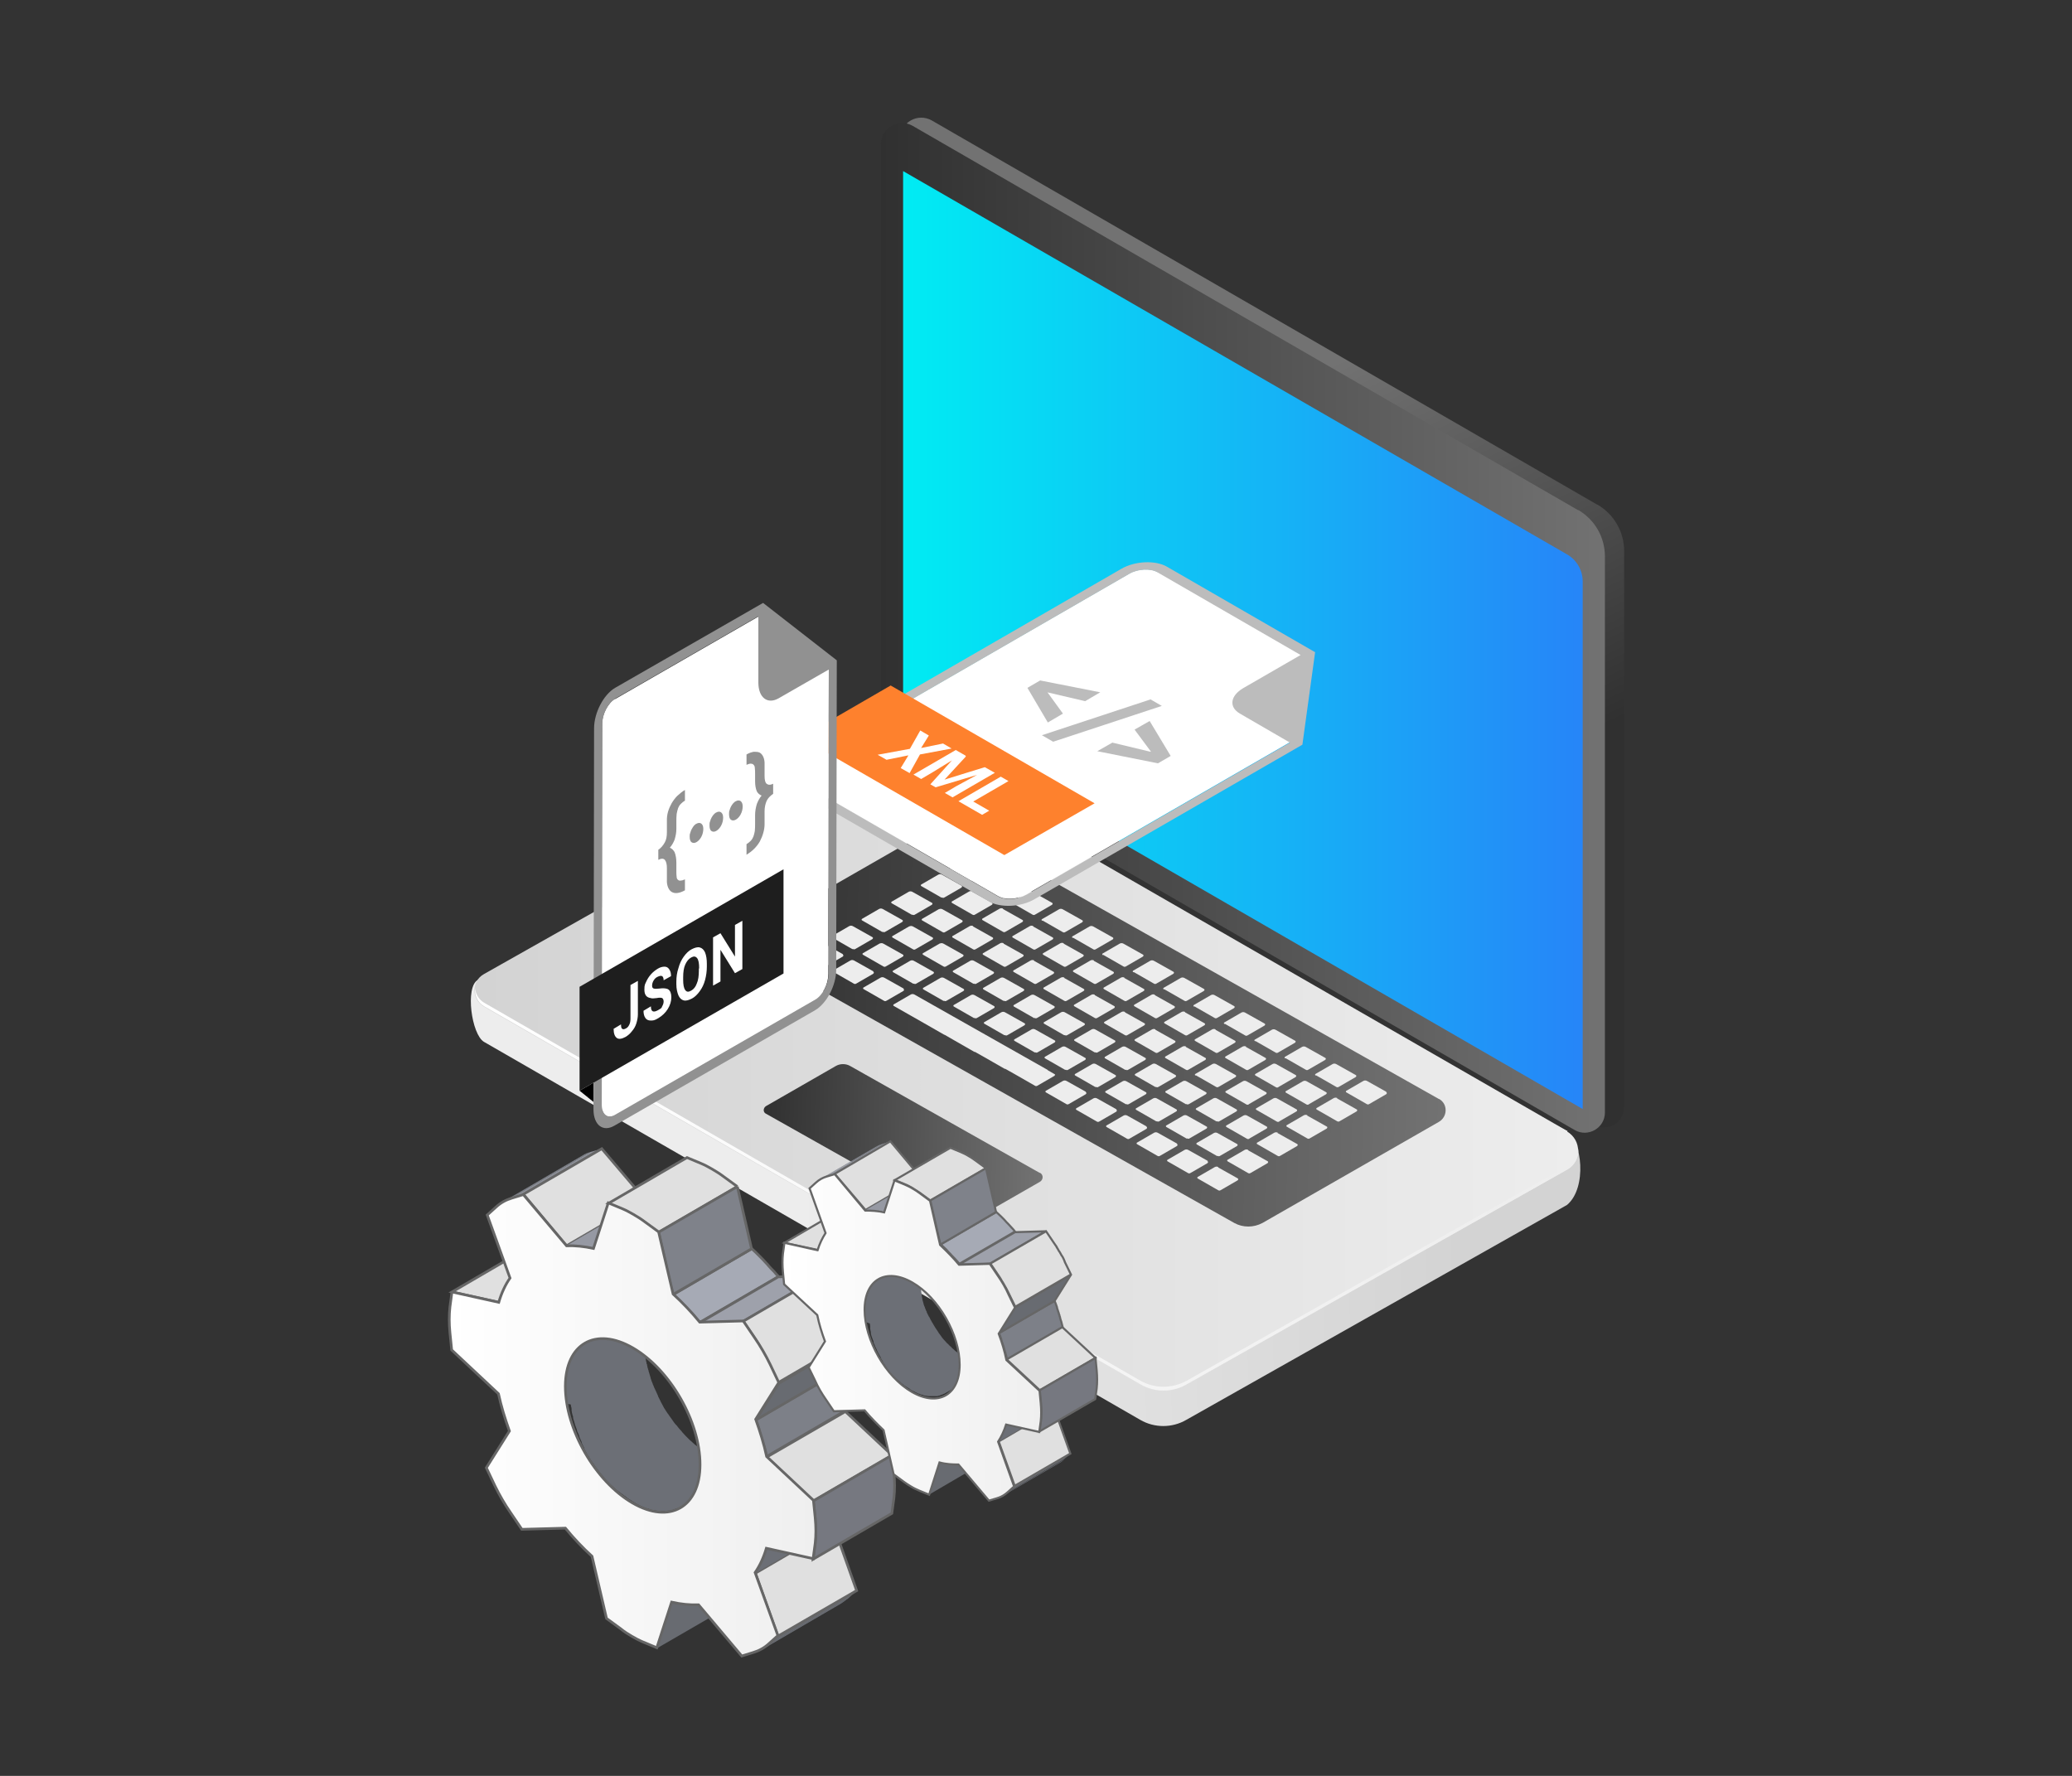
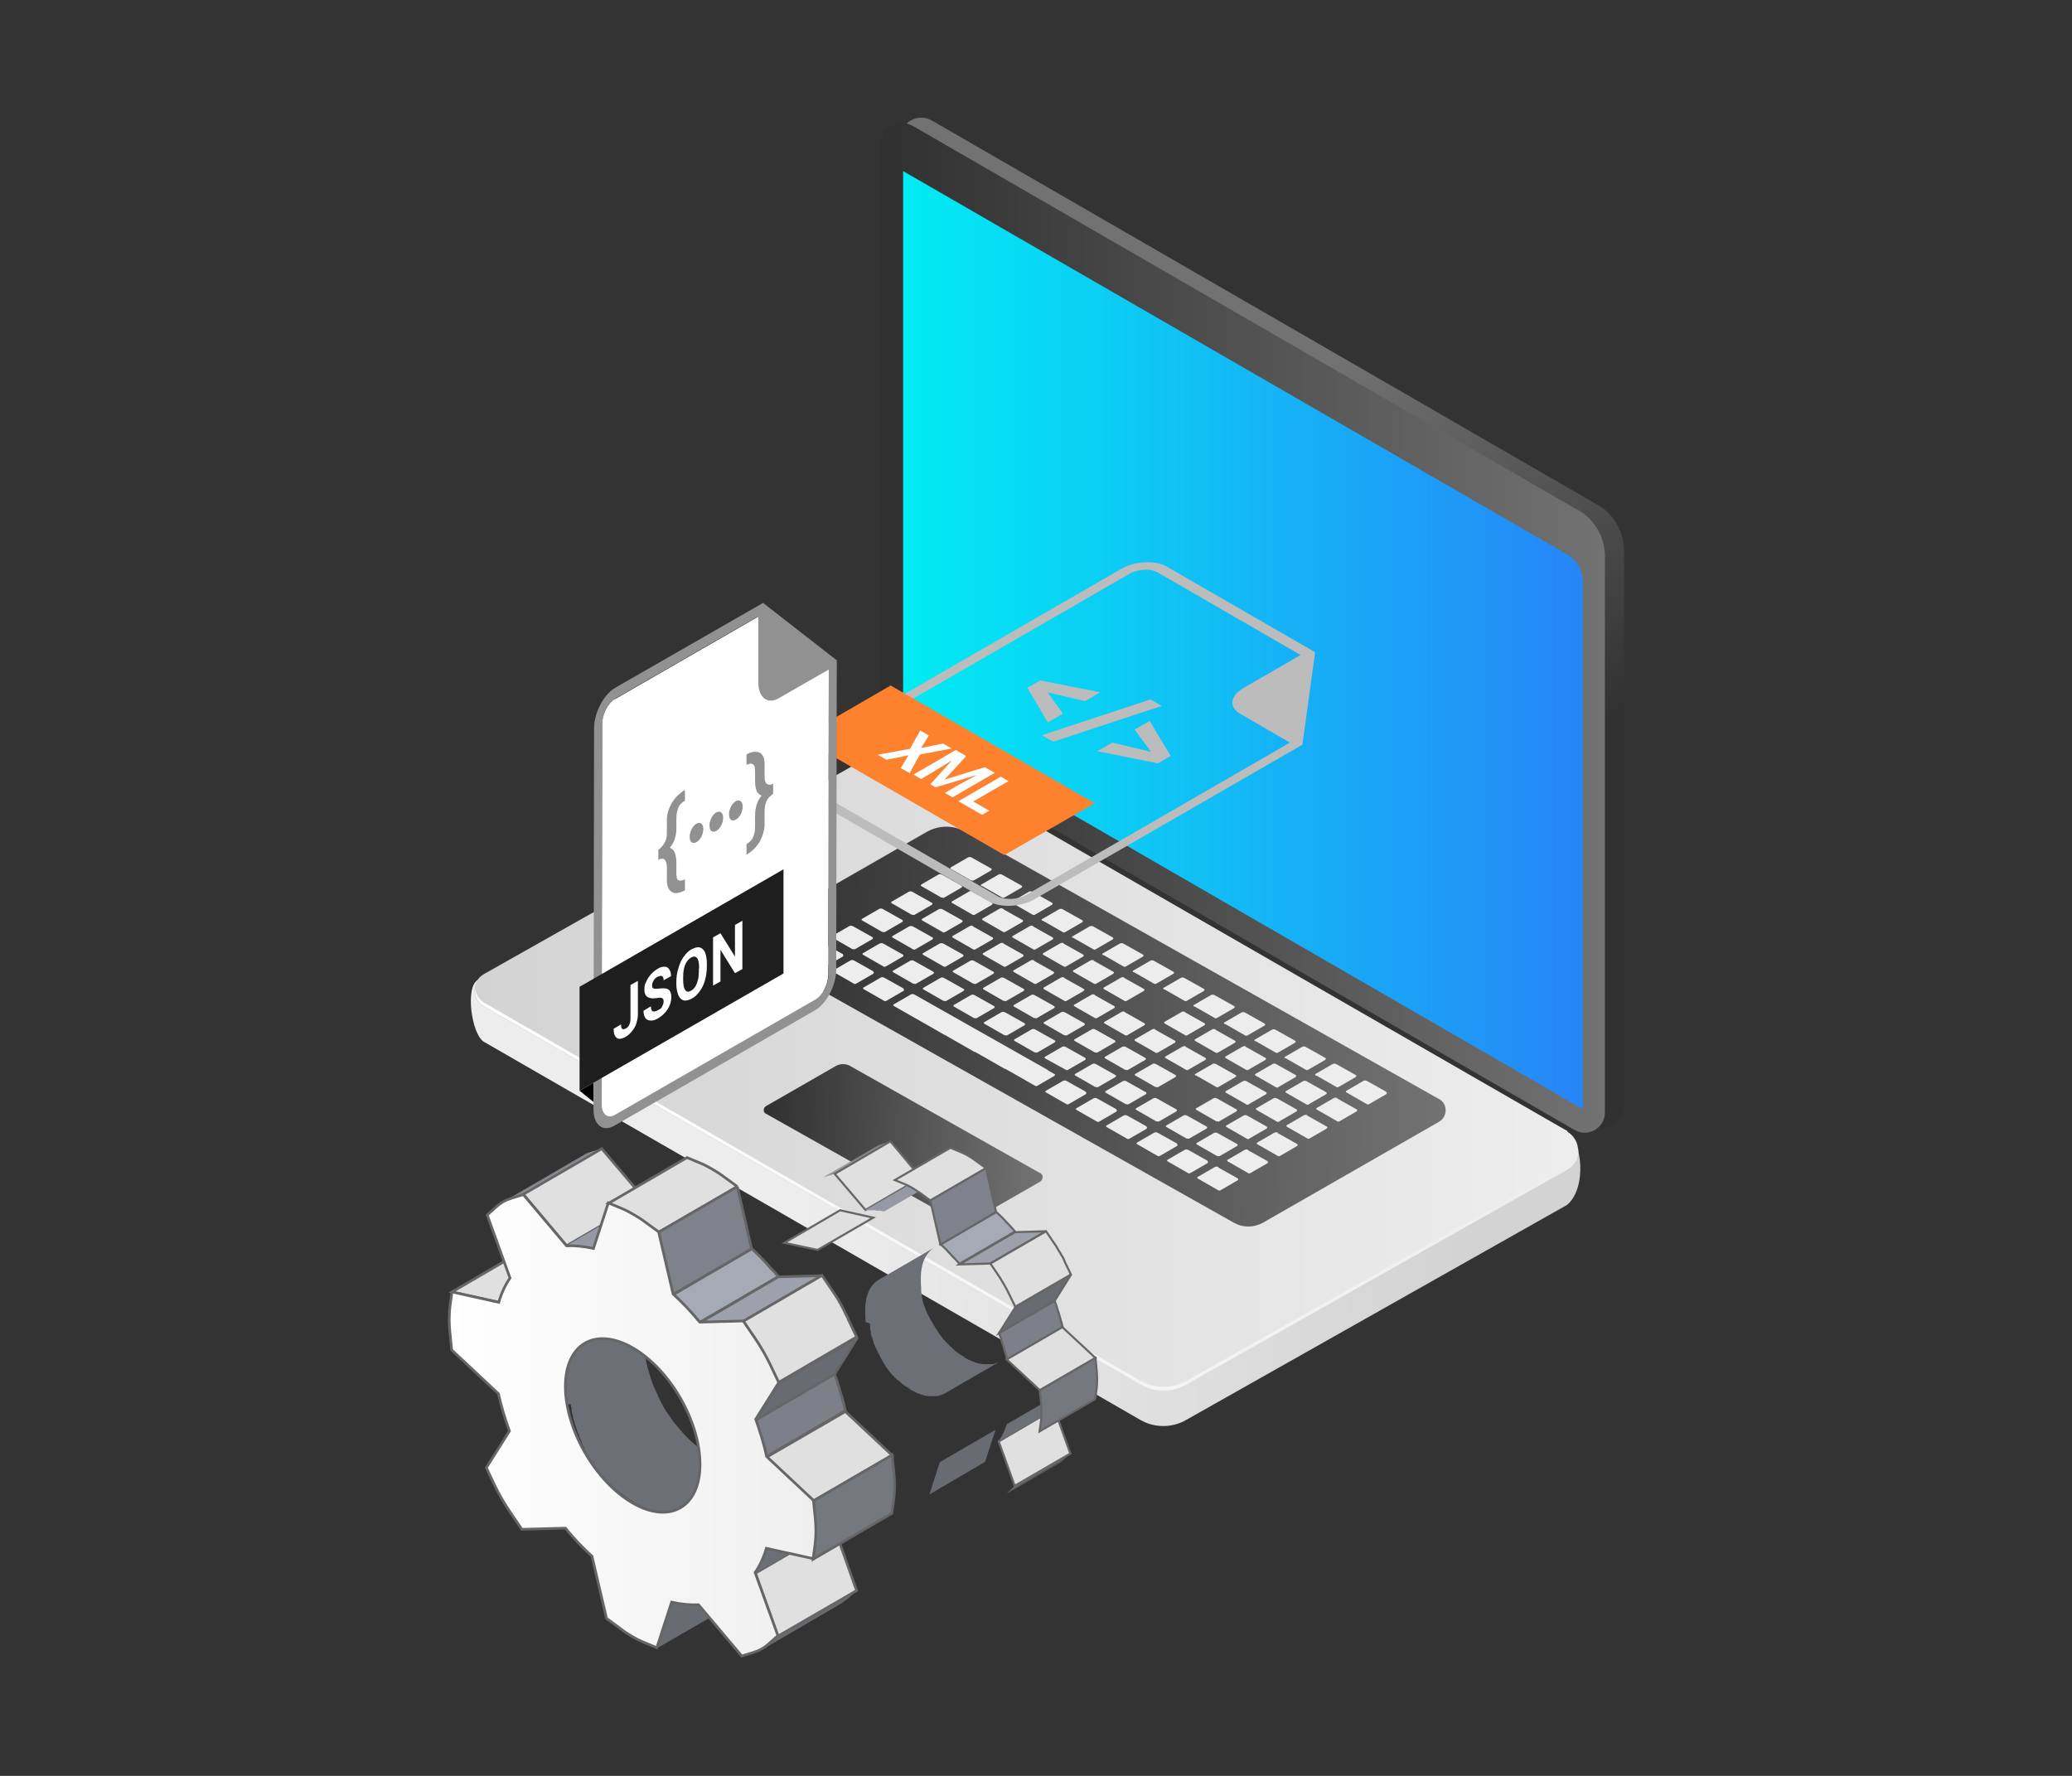
<svg xmlns="http://www.w3.org/2000/svg" xmlns:xlink="http://www.w3.org/1999/xlink" id="a" width="700" height="600" viewBox="0 0 700 600">
  <rect x="0" y="0" width="700" height="600" fill="#333333" stroke="none" />
  <defs>
    <linearGradient id="b" x1="461.9" y1="284.2" x2="396.5" y2="148.9" gradientUnits="userSpaceOnUse">
      <stop offset="0" stop-color="#303030" />
      <stop offset="1" stop-color="#727272" />
    </linearGradient>
    <linearGradient id="c" x1="493.8" y1="371.4" x2="268.3" y2="375.2" gradientUnits="userSpaceOnUse">
      <stop offset="0" stop-color="#d3d3d3" />
      <stop offset="1" stop-color="#ededed" />
    </linearGradient>
    <linearGradient id="d" x1="160.3" y1="362" x2="533.3" y2="362" xlink:href="#c" />
    <linearGradient id="e" x1="160.3" y1="401.9" x2="533.3" y2="401.9" gradientUnits="userSpaceOnUse">
      <stop offset="0" stop-color="#fff" />
      <stop offset="1" stop-color="#ededed" />
    </linearGradient>
    <linearGradient id="f" x1="297.6" y1="212.1" x2="542.2" y2="212.1" xlink:href="#b" />
    <linearGradient id="g" x1="305.1" y1="216.3" x2="534.7" y2="216.3" gradientUnits="userSpaceOnUse">
      <stop offset="0" stop-color="#00ecf3" />
      <stop offset="1" stop-color="#2685f8" />
    </linearGradient>
    <linearGradient id="h" x1="253.7" y1="442" x2="491.1" y2="442" gradientTransform="translate(8.2 -57.3) rotate(-.8) scale(1 .9) skewX(-2.1)" xlink:href="#b" />
    <linearGradient id="i" x1="224.4" y1="219.5" x2="323.3" y2="289.9" xlink:href="#c" />
    <linearGradient id="j" x1="234.7" y1="225.4" x2="333.5" y2="295.7" xlink:href="#c" />
    <linearGradient id="k" x1="244.9" y1="231.2" x2="343.8" y2="301.5" xlink:href="#c" />
    <linearGradient id="l" x1="255.2" y1="237" x2="354" y2="307.4" xlink:href="#c" />
    <linearGradient id="m" x1="265.4" y1="242.8" x2="364.3" y2="313.2" xlink:href="#c" />
    <linearGradient id="n" x1="275.7" y1="248.6" x2="374.6" y2="319" xlink:href="#c" />
    <linearGradient id="o" x1="286" y1="254.4" x2="384.8" y2="324.8" xlink:href="#c" />
    <linearGradient id="p" x1="296.2" y1="260.3" x2="395.1" y2="330.6" xlink:href="#c" />
    <linearGradient id="q" x1="306.5" y1="266.1" x2="405.4" y2="336.4" xlink:href="#c" />
    <linearGradient id="r" x1="316.8" y1="271.9" x2="415.6" y2="342.3" xlink:href="#c" />
    <linearGradient id="s" x1="327" y1="277.7" x2="425.9" y2="348.1" xlink:href="#c" />
    <linearGradient id="t" x1="337.3" y1="283.5" x2="436.1" y2="353.9" xlink:href="#c" />
    <linearGradient id="u" x1="347.5" y1="289.3" x2="446.4" y2="359.7" xlink:href="#c" />
    <linearGradient id="v" x1="357.8" y1="295.2" x2="456.7" y2="365.5" xlink:href="#c" />
    <linearGradient id="w" x1="214.4" y1="225.4" x2="313.2" y2="295.7" xlink:href="#c" />
    <linearGradient id="x" x1="224.6" y1="231.2" x2="323.5" y2="301.5" xlink:href="#c" />
    <linearGradient id="y" x1="234.9" y1="237" x2="333.8" y2="307.4" xlink:href="#c" />
    <linearGradient id="z" x1="245.2" y1="242.8" x2="344" y2="313.2" xlink:href="#c" />
    <linearGradient id="aa" x1="255.4" y1="248.6" x2="354.3" y2="319" xlink:href="#c" />
    <linearGradient id="ab" x1="265.7" y1="254.4" x2="364.5" y2="324.8" xlink:href="#c" />
    <linearGradient id="ac" x1="275.9" y1="260.3" x2="374.8" y2="330.6" xlink:href="#c" />
    <linearGradient id="ad" x1="286.2" y1="266.1" x2="385.1" y2="336.4" xlink:href="#c" />
    <linearGradient id="ae" x1="296.5" y1="271.9" x2="395.3" y2="342.3" xlink:href="#c" />
    <linearGradient id="af" x1="306.7" y1="277.7" x2="405.6" y2="348.1" xlink:href="#c" />
    <linearGradient id="ag" x1="317" y1="283.5" x2="415.9" y2="353.9" xlink:href="#c" />
    <linearGradient id="ah" x1="327.3" y1="289.3" x2="426.1" y2="359.7" xlink:href="#c" />
    <linearGradient id="ai" x1="337.5" y1="295.2" x2="436.4" y2="365.5" xlink:href="#c" />
    <linearGradient id="aj" x1="347.8" y1="301" x2="446.6" y2="371.3" xlink:href="#c" />
    <linearGradient id="ak" x1="204.3" y1="231.2" x2="303.2" y2="301.5" xlink:href="#c" />
    <linearGradient id="al" x1="214.6" y1="237" x2="313.5" y2="307.4" xlink:href="#c" />
    <linearGradient id="am" x1="224.9" y1="242.8" x2="323.7" y2="313.2" xlink:href="#c" />
    <linearGradient id="an" x1="235.1" y1="248.6" x2="334" y2="319" xlink:href="#c" />
    <linearGradient id="ao" x1="245.4" y1="254.4" x2="344.2" y2="324.8" xlink:href="#c" />
    <linearGradient id="ap" x1="255.7" y1="260.3" x2="354.5" y2="330.6" xlink:href="#c" />
    <linearGradient id="aq" x1="265.9" y1="266.1" x2="364.8" y2="336.4" xlink:href="#c" />
    <linearGradient id="ar" x1="276.2" y1="271.9" x2="375" y2="342.3" xlink:href="#c" />
    <linearGradient id="as" x1="286.4" y1="277.7" x2="385.3" y2="348.1" xlink:href="#c" />
    <linearGradient id="at" x1="296.7" y1="283.5" x2="395.6" y2="353.9" xlink:href="#c" />
    <linearGradient id="au" x1="307" y1="289.3" x2="405.8" y2="359.7" xlink:href="#c" />
    <linearGradient id="av" x1="317.2" y1="295.2" x2="416.1" y2="365.5" xlink:href="#c" />
    <linearGradient id="aw" x1="327.5" y1="301" x2="426.4" y2="371.3" xlink:href="#c" />
    <linearGradient id="ax" x1="337.8" y1="306.8" x2="436.6" y2="377.2" xlink:href="#c" />
    <linearGradient id="ay" x1="194.3" y1="237" x2="293.2" y2="307.4" xlink:href="#c" />
    <linearGradient id="az" x1="204.6" y1="242.8" x2="303.4" y2="313.2" xlink:href="#c" />
    <linearGradient id="ba" x1="214.8" y1="248.6" x2="313.7" y2="319" xlink:href="#c" />
    <linearGradient id="bb" x1="225.1" y1="254.4" x2="324" y2="324.8" xlink:href="#c" />
    <linearGradient id="bc" x1="235.4" y1="260.3" x2="334.2" y2="330.6" xlink:href="#c" />
    <linearGradient id="bd" x1="245.6" y1="266.1" x2="344.5" y2="336.4" xlink:href="#c" />
    <linearGradient id="be" x1="255.9" y1="271.9" x2="354.7" y2="342.3" xlink:href="#c" />
    <linearGradient id="bf" x1="266.1" y1="277.7" x2="365" y2="348.1" xlink:href="#c" />
    <linearGradient id="bg" x1="276.4" y1="283.5" x2="375.3" y2="353.9" xlink:href="#c" />
    <linearGradient id="bh" x1="286.7" y1="289.3" x2="385.5" y2="359.7" xlink:href="#c" />
    <linearGradient id="bi" x1="296.9" y1="295.2" x2="395.8" y2="365.5" xlink:href="#c" />
    <linearGradient id="bj" x1="307.2" y1="301" x2="406.1" y2="371.3" xlink:href="#c" />
    <linearGradient id="bk" x1="317.5" y1="306.8" x2="416.3" y2="377.2" xlink:href="#c" />
    <linearGradient id="bl" x1="327.7" y1="312.6" x2="426.6" y2="383" xlink:href="#c" />
    <linearGradient id="bm" x1="184.3" y1="242.8" x2="283.1" y2="313.2" xlink:href="#c" />
    <linearGradient id="bn" x1="194.5" y1="248.6" x2="293.4" y2="319" xlink:href="#c" />
    <linearGradient id="bo" x1="204.8" y1="254.4" x2="303.7" y2="324.8" xlink:href="#c" />
    <linearGradient id="bp" x1="215.1" y1="260.3" x2="313.9" y2="330.6" xlink:href="#c" />
    <linearGradient id="bq" x1="225.3" y1="266.1" x2="324.2" y2="336.4" xlink:href="#c" />
    <linearGradient id="br" x1="235.6" y1="271.9" x2="334.5" y2="342.3" xlink:href="#c" />
    <linearGradient id="bs" x1="245.9" y1="277.7" x2="344.7" y2="348.1" xlink:href="#c" />
    <linearGradient id="bt" x1="256.1" y1="283.5" x2="355" y2="353.9" xlink:href="#c" />
    <linearGradient id="bu" x1="266.4" y1="289.3" x2="365.2" y2="359.7" xlink:href="#c" />
    <linearGradient id="bv" x1="276.7" y1="295.2" x2="375.5" y2="365.5" xlink:href="#c" />
    <linearGradient id="bw" x1="286.9" y1="301" x2="385.8" y2="371.3" xlink:href="#c" />
    <linearGradient id="bx" x1="297.2" y1="306.8" x2="396" y2="377.2" xlink:href="#c" />
    <linearGradient id="by" x1="307.4" y1="312.6" x2="406.3" y2="383" xlink:href="#c" />
    <linearGradient id="bz" x1="317.7" y1="318.4" x2="416.6" y2="388.8" xlink:href="#c" />
    <linearGradient id="ca" x1="174.3" y1="248.6" x2="273.1" y2="319" xlink:href="#c" />
    <linearGradient id="cb" x1="184.5" y1="254.4" x2="283.4" y2="324.8" xlink:href="#c" />
    <linearGradient id="cc" x1="194.8" y1="260.3" x2="293.6" y2="330.6" xlink:href="#c" />
    <linearGradient id="cd" x1="-189.2" y1="-17.5" x2="304.6" y2="334" xlink:href="#c" />
    <linearGradient id="ce" x1="256.4" y1="295.2" x2="355.2" y2="365.5" xlink:href="#c" />
    <linearGradient id="cf" x1="266.6" y1="301" x2="365.5" y2="371.3" xlink:href="#c" />
    <linearGradient id="cg" x1="276.9" y1="306.8" x2="375.7" y2="377.2" xlink:href="#c" />
    <linearGradient id="ch" x1="287.1" y1="312.6" x2="386" y2="383" xlink:href="#c" />
    <linearGradient id="ci" x1="297.4" y1="318.4" x2="396.3" y2="388.8" xlink:href="#c" />
    <linearGradient id="cj" x1="307.7" y1="324.3" x2="406.5" y2="394.6" xlink:href="#c" />
    <linearGradient id="ck" x1="260.9" y1="483.8" x2="355.6" y2="483.8" gradientTransform="translate(8.2 -57.3) rotate(-.8) scale(1 .9) skewX(-2.1)" xlink:href="#b" />
    <clipPath id="cl">
      <path d="M257.5,557.3l26.6-15.5c.8-.5,1.6-1.1,2.4-1.8l-26.6,15.5c-.7.7-1.5,1.3-2.4,1.8Z" fill="none" stroke-width="0" />
    </clipPath>
    <clipPath id="cm">
      <path d="M196.6,390.5l-26.6,15.5c.9-.5,1.9-1,2.9-1.3l26.6-15.5c-1,.3-2,.7-2.9,1.3Z" fill="none" stroke-width="0" />
    </clipPath>
    <clipPath id="cn">
      <path d="M255.2,531.5l26.6-15.5c1.6-2.4,2.8-5.1,3.8-8.2l-26.6,15.5c-.9,3.1-2.2,5.9-3.8,8.2Z" fill="none" stroke-width="0" />
    </clipPath>
    <linearGradient id="co" x1="151.8" y1="481.6" x2="275.7" y2="481.6" gradientUnits="userSpaceOnUse">
      <stop offset="0" stop-color="#fff" />
      <stop offset="1" stop-color="#efefef" />
    </linearGradient>
    <clipPath id="cp">
      <path d="M339.1,505.2l18.8-10.9c.6-.3,1.2-.8,1.7-1.2l-18.8,10.9c-.5.5-1.1.9-1.7,1.2Z" fill="none" stroke-width="0" />
    </clipPath>
    <clipPath id="cq">
      <path d="M296,387.4l-18.8,10.9c.6-.4,1.3-.7,2.1-.9l18.8-10.9c-.7.2-1.4.5-2.1.9Z" fill="none" stroke-width="0" />
    </clipPath>
    <clipPath id="cr">
      <path d="M337.4,487l18.8-10.9c1.1-1.7,2-3.6,2.7-5.8l-18.8,10.9c-.7,2.2-1.6,4.1-2.7,5.8Z" fill="none" stroke-width="0" />
    </clipPath>
    <linearGradient id="cs" x1="264.4" y1="451.7" x2="351.9" y2="451.7" xlink:href="#co" />
  </defs>
  <path d="M539.6,170.5L314.8,40.7c-4.8-2.7-10.7.7-10.7,6.2v189c0,5.4,2.9,10.4,7.6,13.1l226.8,131c4.5,2.6,10.2-.7,10.2-5.9v-187.9c0-6.5-3.4-12.4-9-15.7Z" fill="url(#b)" stroke-width="0" />
  <path d="M529.6,382.2l-217.5-113.3c-6.5-3.7-14.4-3.8-20.9,0l-129.8,62.2c-4.3,2.4-2.1,18.4,2.1,20.9l221.7,127.7c4.8,2.8,10.8,2.8,15.6,0l128.6-72.6c6.9-5.8,5-21.9,0-24.7Z" fill="url(#c)" stroke-width="0" />
  <path d="M529.6,382.2l-217.5-125.2c-6.5-3.7-14.4-3.8-20.9,0l-127.7,72.1c-4.3,2.4-4.3,8.5,0,11l221.7,127.7c4.8,2.8,10.8,2.8,15.6,0l128.6-72.6c5-2.8,5-10,0-12.9Z" fill="url(#d)" stroke-width="0" />
  <path d="M529.5,393.9l-128.6,72.6c-4.9,2.7-10.8,2.7-15.6,0l-221.7-127.7c-1.9-1.1-2.9-3-3.1-4.9-.2,2.3.8,4.8,3.1,6.1l221.7,127.7c4.8,2.8,10.8,2.8,15.6,0l128.6-72.6c2.7-1.5,4-4.4,3.7-7.1-.2,2.3-1.4,4.6-3.7,5.9Z" fill="url(#e)" stroke-width="0" />
  <path d="M533.2,172.4L308.3,42.5c-4.8-2.7-10.7.7-10.7,6.2v189c0,5.4,2.9,10.4,7.6,13.1l226.8,131c4.5,2.6,10.2-.7,10.2-5.9v-187.9c0-6.5-3.4-12.4-9-15.7Z" fill="url(#f)" stroke-width="0" />
  <path d="M308.9,244.3c-2.4-1.4-3.8-3.9-3.8-6.6V57.8l224.3,129.5c3.3,1.9,5.3,5.4,5.3,9.2v178.2l-225.8-130.4Z" fill="url(#g)" stroke-width="0" />
  <path d="M486.1,371.3l-160.3-90.4c-3.8-2.2-8.6-2.1-12.6.1l-58.9,33.8c-2.6,1.5-2.7,5.2-.2,6.6l162.9,91.8c2.9,1.6,6.5,1.6,9.5,0l59.5-34.1c3.1-1.7,3.2-6.1.2-7.8Z" fill="url(#h)" stroke-width="0" />
  <path d="M328.2,297.4c.3.2.6.2.9,0l5.7-3.3c.3-.2.3-.6,0-.7l-6.6-3.7c-.4-.2-.8-.2-1.2,0l-5.7,3.3c-.3.1-.3.5,0,.6l6.8,3.9Z" fill="url(#i)" stroke-width="0" />
  <path d="M331.7,299.3l6.8,3.9c.3.2.6.2.9,0l5.7-3.3c.3-.2.3-.6,0-.7l-6.6-3.7c-.4-.2-.8-.2-1.2,0l-5.7,3.3c-.3.1-.3.5,0,.6Z" fill="url(#j)" stroke-width="0" />
  <path d="M342,305.1l6.8,3.9c.3.2.6.2.9,0l5.7-3.3c.3-.2.3-.6,0-.7l-6.6-3.7c-.4-.2-.8-.2-1.2,0l-5.7,3.3c-.3.1-.3.5,0,.6Z" fill="url(#k)" stroke-width="0" />
  <path d="M352.2,311l6.8,3.9c.3.2.6.2.9,0l5.7-3.3c.3-.2.3-.6,0-.7l-6.6-3.7c-.4-.2-.8-.2-1.2,0l-5.7,3.3c-.3.1-.3.5,0,.6Z" fill="url(#l)" stroke-width="0" />
  <path d="M362.5,316.8l6.8,3.9c.3.2.6.2.9,0l5.7-3.3c.3-.2.3-.6,0-.7l-6.6-3.7c-.4-.2-.8-.2-1.2,0l-5.7,3.3c-.3.1-.3.5,0,.6Z" fill="url(#m)" stroke-width="0" />
  <path d="M372.7,322.6l6.8,3.9c.3.2.6.2.9,0l5.7-3.3c.3-.2.3-.6,0-.7l-6.6-3.7c-.4-.2-.8-.2-1.2,0l-5.7,3.3c-.3.1-.3.5,0,.6Z" fill="url(#n)" stroke-width="0" />
  <path d="M383,328.4l6.8,3.9c.3.2.6.2.9,0l5.7-3.3c.3-.2.3-.6,0-.7l-6.6-3.7c-.4-.2-.8-.2-1.2,0l-5.7,3.3c-.3.1-.3.5,0,.6Z" fill="url(#o)" stroke-width="0" />
  <path d="M393.3,334.2l6.8,3.9c.3.2.6.2.9,0l5.7-3.3c.3-.2.3-.6,0-.7l-6.6-3.7c-.4-.2-.8-.2-1.2,0l-5.7,3.3c-.3.1-.3.5,0,.6Z" fill="url(#p)" stroke-width="0" />
  <path d="M403.5,340l6.8,3.9c.3.2.6.2.9,0l5.7-3.3c.3-.2.3-.6,0-.7l-6.6-3.7c-.4-.2-.8-.2-1.2,0l-5.7,3.3c-.3.1-.3.5,0,.6Z" fill="url(#q)" stroke-width="0" />
  <path d="M413.8,345.9l6.8,3.9c.3.2.6.2.9,0l5.7-3.3c.3-.2.3-.6,0-.7l-6.6-3.7c-.4-.2-.8-.2-1.2,0l-5.7,3.3c-.3.1-.3.5,0,.6Z" fill="url(#r)" stroke-width="0" />
  <path d="M424.1,351.7l6.8,3.9c.3.2.6.2.9,0l5.7-3.3c.3-.2.3-.6,0-.7l-6.6-3.7c-.4-.2-.8-.2-1.2,0l-5.7,3.3c-.3.1-.3.5,0,.6Z" fill="url(#s)" stroke-width="0" />
  <path d="M434.3,357.5l6.8,3.9c.3.2.6.2.9,0l5.7-3.3c.3-.2.3-.6,0-.7l-6.6-3.7c-.4-.2-.8-.2-1.2,0l-5.7,3.3c-.3.1-.3.5,0,.6Z" fill="url(#t)" stroke-width="0" />
  <path d="M444.6,363.3l6.8,3.9c.3.2.6.2.9,0l5.7-3.3c.3-.2.3-.6,0-.7l-6.6-3.7c-.4-.2-.8-.2-1.2,0l-5.7,3.3c-.3.1-.3.5,0,.6Z" fill="url(#u)" stroke-width="0" />
  <path d="M468.4,368.9l-6.6-3.7c-.4-.2-.8-.2-1.2,0l-5.7,3.3c-.3.1-.3.5,0,.6l6.8,3.9c.3.2.6.2.9,0l5.7-3.3c.3-.2.3-.6,0-.7Z" fill="url(#v)" stroke-width="0" />
  <path d="M318.2,303.2c.3.2.6.2.9,0l5.7-3.3c.3-.2.3-.6,0-.7l-6.6-3.7c-.4-.2-.8-.2-1.2,0l-5.7,3.3c-.3.1-.3.5,0,.6l6.8,3.9Z" fill="url(#w)" stroke-width="0" />
  <path d="M328.6,301.2c-.4-.2-.8-.2-1.2,0l-5.7,3.3c-.3.1-.3.5,0,.6l6.8,3.9c.3.2.6.2.9,0l5.7-3.3c.3-.2.3-.6,0-.7l-6.6-3.7Z" fill="url(#x)" stroke-width="0" />
  <path d="M338.9,307c-.4-.2-.8-.2-1.2,0l-5.7,3.3c-.3.1-.3.5,0,.6l6.8,3.9c.3.2.6.2.9,0l5.7-3.3c.3-.2.3-.6,0-.7l-6.6-3.7Z" fill="url(#y)" stroke-width="0" />
  <path d="M349.1,312.9c-.4-.2-.8-.2-1.2,0l-5.7,3.3c-.3.1-.3.5,0,.6l6.8,3.9c.3.2.6.2.9,0l5.7-3.3c.3-.2.3-.6,0-.7l-6.6-3.7Z" fill="url(#z)" stroke-width="0" />
  <path d="M359.4,318.7c-.4-.2-.8-.2-1.2,0l-5.7,3.3c-.3.1-.3.5,0,.6l6.8,3.9c.3.2.6.2.9,0l5.7-3.3c.3-.2.3-.6,0-.7l-6.6-3.7Z" fill="url(#aa)" stroke-width="0" />
  <path d="M369.6,324.5c-.4-.2-.8-.2-1.2,0l-5.7,3.3c-.3.1-.3.5,0,.6l6.8,3.9c.3.2.6.2.9,0l5.7-3.3c.3-.2.3-.6,0-.7l-6.6-3.7Z" fill="url(#ab)" stroke-width="0" />
  <path d="M379.9,330.3c-.4-.2-.8-.2-1.2,0l-5.7,3.3c-.3.1-.3.5,0,.6l6.8,3.9c.3.2.6.2.9,0l5.7-3.3c.3-.2.3-.6,0-.7l-6.6-3.7Z" fill="url(#ac)" stroke-width="0" />
-   <path d="M390.2,336.1c-.4-.2-.8-.2-1.2,0l-5.7,3.3c-.3.1-.3.5,0,.6l6.8,3.9c.3.2.6.2.9,0l5.7-3.3c.3-.2.3-.6,0-.7l-6.6-3.7Z" fill="url(#ad)" stroke-width="0" />
  <path d="M400.4,341.9c-.4-.2-.8-.2-1.2,0l-5.7,3.3c-.3.1-.3.5,0,.6l6.8,3.9c.3.2.6.2.9,0l5.7-3.3c.3-.2.3-.6,0-.7l-6.6-3.7Z" fill="url(#ae)" stroke-width="0" />
  <path d="M410.7,347.8c-.4-.2-.8-.2-1.2,0l-5.7,3.3c-.3.1-.3.5,0,.6l6.8,3.9c.3.2.6.2.9,0l5.7-3.3c.3-.2.3-.6,0-.7l-6.6-3.7Z" fill="url(#af)" stroke-width="0" />
  <path d="M421,353.6c-.4-.2-.8-.2-1.2,0l-5.7,3.3c-.3.1-.3.5,0,.6l6.8,3.9c.3.2.6.2.9,0l5.7-3.3c.3-.2.3-.6,0-.7l-6.6-3.7Z" fill="url(#ag)" stroke-width="0" />
  <path d="M432,367.2l5.7-3.3c.3-.2.3-.6,0-.7l-6.6-3.7c-.4-.2-.8-.2-1.2,0l-5.7,3.3c-.3.1-.3.5,0,.6l6.8,3.9c.3.2.6.2.9,0Z" fill="url(#ah)" stroke-width="0" />
  <path d="M442.3,373l5.7-3.3c.3-.2.3-.6,0-.7l-6.6-3.7c-.4-.2-.8-.2-1.2,0l-5.7,3.3c-.3.1-.3.5,0,.6l6.8,3.9c.3.2.6.2.9,0Z" fill="url(#ai)" stroke-width="0" />
  <path d="M451.8,371c-.4-.2-.8-.2-1.2,0l-5.7,3.3c-.3.1-.3.5,0,.6l6.8,3.9c.3.2.6.2.9,0l5.7-3.3c.3-.2.3-.6,0-.7l-6.6-3.7Z" fill="url(#aj)" stroke-width="0" />
  <path d="M308.2,309c.3.2.6.2.9,0l5.7-3.3c.3-.2.3-.6,0-.7l-6.6-3.7c-.4-.2-.8-.2-1.2,0l-5.7,3.3c-.3.1-.3.5,0,.6l6.8,3.9Z" fill="url(#ak)" stroke-width="0" />
  <path d="M317.3,307.1l-5.7,3.3c-.3.1-.3.5,0,.6l6.8,3.9c.3.2.6.2.9,0l5.7-3.3c.3-.2.3-.6,0-.7l-6.6-3.7c-.4-.2-.8-.2-1.2,0Z" fill="url(#al)" stroke-width="0" />
  <path d="M328.8,312.9c-.4-.2-.8-.2-1.2,0l-5.7,3.3c-.3.1-.3.5,0,.6l6.8,3.9c.3.2.6.2.9,0l5.7-3.3c.3-.2.3-.6,0-.7l-6.6-3.7Z" fill="url(#am)" stroke-width="0" />
  <path d="M339.1,318.7c-.4-.2-.8-.2-1.2,0l-5.7,3.3c-.3.1-.3.5,0,.6l6.8,3.9c.3.2.6.2.9,0l5.7-3.3c.3-.2.3-.6,0-.7l-6.6-3.7Z" fill="url(#an)" stroke-width="0" />
  <path d="M349.4,324.5c-.4-.2-.8-.2-1.2,0l-5.7,3.3c-.3.1-.3.5,0,.6l6.8,3.9c.3.2.6.2.9,0l5.7-3.3c.3-.2.3-.6,0-.7l-6.6-3.7Z" fill="url(#ao)" stroke-width="0" />
  <path d="M359.6,330.3c-.4-.2-.8-.2-1.2,0l-5.7,3.3c-.3.1-.3.5,0,.6l6.8,3.9c.3.2.6.2.9,0l5.7-3.3c.3-.2.3-.6,0-.7l-6.6-3.7Z" fill="url(#ap)" stroke-width="0" />
  <path d="M369.9,336.1c-.4-.2-.8-.2-1.2,0l-5.7,3.3c-.3.1-.3.5,0,.6l6.8,3.9c.3.2.6.2.9,0l5.7-3.3c.3-.2.3-.6,0-.7l-6.6-3.7Z" fill="url(#aq)" stroke-width="0" />
  <path d="M380.1,341.9c-.4-.2-.8-.2-1.2,0l-5.7,3.3c-.3.1-.3.5,0,.6l6.8,3.9c.3.2.6.2.9,0l5.7-3.3c.3-.2.3-.6,0-.7l-6.6-3.7Z" fill="url(#ar)" stroke-width="0" />
  <path d="M390.4,347.8c-.4-.2-.8-.2-1.2,0l-5.7,3.3c-.3.1-.3.5,0,.6l6.8,3.9c.3.2.6.2.9,0l5.7-3.3c.3-.2.3-.6,0-.7l-6.6-3.7Z" fill="url(#as)" stroke-width="0" />
  <path d="M400.7,353.6c-.4-.2-.8-.2-1.2,0l-5.7,3.3c-.3.1-.3.5,0,.6l6.8,3.9c.3.2.6.2.9,0l5.7-3.3c.3-.2.3-.6,0-.7l-6.6-3.7Z" fill="url(#at)" stroke-width="0" />
  <path d="M404,363.3l6.8,3.9c.3.2.6.2.9,0l5.7-3.3c.3-.2.3-.6,0-.7l-6.6-3.7c-.4-.2-.8-.2-1.2,0l-5.7,3.3c-.3.1-.3.5,0,.6Z" fill="url(#au)" stroke-width="0" />
  <path d="M422,373l5.7-3.3c.3-.2.3-.6,0-.7l-6.6-3.7c-.4-.2-.8-.2-1.2,0l-5.7,3.3c-.3.1-.3.5,0,.6l6.8,3.9c.3.2.6.2.9,0Z" fill="url(#av)" stroke-width="0" />
  <path d="M432.3,378.8l5.7-3.3c.3-.2.3-.6,0-.7l-6.6-3.7c-.4-.2-.8-.2-1.2,0l-5.7,3.3c-.3.1-.3.5,0,.6l6.8,3.9c.3.2.6.2.9,0Z" fill="url(#aw)" stroke-width="0" />
  <path d="M441.7,376.8c-.4-.2-.8-.2-1.2,0l-5.7,3.3c-.3.1-.3.5,0,.6l6.8,3.9c.3.2.6.2.9,0l5.7-3.3c.3-.2.3-.6,0-.7l-6.6-3.7Z" fill="url(#ax)" stroke-width="0" />
  <path d="M298.2,314.8c.3.2.6.2.9,0l5.7-3.3c.3-.2.3-.6,0-.7l-6.6-3.7c-.4-.2-.8-.2-1.2,0l-5.7,3.3c-.3.1-.3.5,0,.6l6.8,3.9Z" fill="url(#ay)" stroke-width="0" />
  <path d="M307.3,312.9l-5.7,3.3c-.3.1-.3.5,0,.6l6.8,3.9c.3.2.6.2.9,0l5.7-3.3c.3-.2.3-.6,0-.7l-6.6-3.7c-.4-.2-.8-.2-1.2,0Z" fill="url(#az)" stroke-width="0" />
  <path d="M317.6,318.7l-5.7,3.3c-.3.1-.3.5,0,.6l6.8,3.9c.3.2.6.2.9,0l5.7-3.3c.3-.2.3-.6,0-.7l-6.6-3.7c-.4-.2-.8-.2-1.2,0Z" fill="url(#ba)" stroke-width="0" />
  <path d="M329,332.3c.3.2.6.2.9,0l5.7-3.3c.3-.2.3-.6,0-.7l-6.6-3.7c-.4-.2-.8-.2-1.2,0l-5.7,3.3c-.3.1-.3.5,0,.6l6.8,3.9Z" fill="url(#bb)" stroke-width="0" />
  <path d="M339.2,338.1c.3.2.6.2.9,0l5.7-3.3c.3-.2.3-.6,0-.7l-6.6-3.7c-.4-.2-.8-.2-1.2,0l-5.7,3.3c-.3.1-.3.5,0,.6l6.8,3.9Z" fill="url(#bc)" stroke-width="0" />
  <path d="M349.5,343.9c.3.2.6.2.9,0l5.7-3.3c.3-.2.3-.6,0-.7l-6.6-3.7c-.4-.2-.8-.2-1.2,0l-5.7,3.3c-.3.1-.3.5,0,.6l6.8,3.9Z" fill="url(#bd)" stroke-width="0" />
  <path d="M359.7,349.7c.3.2.6.2.9,0l5.7-3.3c.3-.2.3-.6,0-.7l-6.6-3.7c-.4-.2-.8-.2-1.2,0l-5.7,3.3c-.3.1-.3.5,0,.6l6.8,3.9Z" fill="url(#be)" stroke-width="0" />
  <path d="M370,355.5c.3.2.6.2.9,0l5.7-3.3c.3-.2.3-.6,0-.7l-6.6-3.7c-.4-.2-.8-.2-1.2,0l-5.7,3.3c-.3.1-.3.5,0,.6l6.8,3.9Z" fill="url(#bf)" stroke-width="0" />
  <path d="M380.3,361.4c.3.2.6.2.9,0l5.7-3.3c.3-.2.3-.6,0-.7l-6.6-3.7c-.4-.2-.8-.2-1.2,0l-5.7,3.3c-.3.1-.3.5,0,.6l6.8,3.9Z" fill="url(#bg)" stroke-width="0" />
  <path d="M390.5,367.2c.3.2.6.2.9,0l5.7-3.3c.3-.2.3-.6,0-.7l-6.6-3.7c-.4-.2-.8-.2-1.2,0l-5.7,3.3c-.3.1-.3.5,0,.6l6.8,3.9Z" fill="url(#bh)" stroke-width="0" />
-   <path d="M400.8,373c.3.2.6.2.9,0l5.7-3.3c.3-.2.3-.6,0-.7l-6.6-3.7c-.4-.2-.8-.2-1.2,0l-5.7,3.3c-.3.1-.3.5,0,.6l6.8,3.9Z" fill="url(#bi)" stroke-width="0" />
  <path d="M411.1,378.8c.3.2.6.2.9,0l5.7-3.3c.3-.2.3-.6,0-.7l-6.6-3.7c-.4-.2-.8-.2-1.2,0l-5.7,3.3c-.3.1-.3.5,0,.6l6.8,3.9Z" fill="url(#bj)" stroke-width="0" />
  <path d="M422.2,384.6l5.7-3.3c.3-.2.3-.6,0-.7l-6.6-3.7c-.4-.2-.8-.2-1.2,0l-5.7,3.3c-.3.1-.3.5,0,.6l6.8,3.9c.3.2.6.2.9,0Z" fill="url(#bk)" stroke-width="0" />
  <path d="M431.7,382.7c-.4-.2-.8-.2-1.2,0l-5.7,3.3c-.3.1-.3.5,0,.6l6.8,3.9c.3.2.6.2.9,0l5.7-3.3c.3-.2.3-.6,0-.7l-6.6-3.7Z" fill="url(#bl)" stroke-width="0" />
  <path d="M288.1,320.6c.3.2.6.2.9,0l5.7-3.3c.3-.2.3-.6,0-.7l-6.6-3.7c-.4-.2-.8-.2-1.2,0l-5.7,3.3c-.3.1-.3.5,0,.6l6.8,3.9Z" fill="url(#bm)" stroke-width="0" />
  <path d="M297.3,318.7l-5.7,3.3c-.3.1-.3.5,0,.6l6.8,3.9c.3.2.6.2.9,0l5.7-3.3c.3-.2.3-.6,0-.7l-6.6-3.7c-.4-.2-.8-.2-1.2,0Z" fill="url(#bn)" stroke-width="0" />
  <path d="M308.7,332.3c.3.2.6.2.9,0l5.7-3.3c.3-.2.3-.6,0-.7l-6.6-3.7c-.4-.2-.8-.2-1.2,0l-5.7,3.3c-.3.1-.3.5,0,.6l6.8,3.9Z" fill="url(#bo)" stroke-width="0" />
  <path d="M318.9,338.1c.3.2.6.2.9,0l5.7-3.3c.3-.2.3-.6,0-.7l-6.6-3.7c-.4-.2-.8-.2-1.2,0l-5.7,3.3c-.3.1-.3.5,0,.6l6.8,3.9Z" fill="url(#bp)" stroke-width="0" />
  <path d="M329.2,343.9c.3.2.6.2.9,0l5.7-3.3c.3-.2.3-.6,0-.7l-6.6-3.7c-.4-.2-.8-.2-1.2,0l-5.7,3.3c-.3.1-.3.5,0,.6l6.8,3.9Z" fill="url(#bq)" stroke-width="0" />
  <path d="M339.5,349.7c.3.2.6.2.9,0l5.7-3.3c.3-.2.3-.6,0-.7l-6.6-3.7c-.4-.2-.8-.2-1.2,0l-5.7,3.3c-.3.1-.3.5,0,.6l6.8,3.9Z" fill="url(#br)" stroke-width="0" />
  <path d="M349.7,355.5c.3.2.6.2.9,0l5.7-3.3c.3-.2.3-.6,0-.7l-6.6-3.7c-.4-.2-.8-.2-1.2,0l-5.7,3.3c-.3.1-.3.5,0,.6l6.8,3.9Z" fill="url(#bs)" stroke-width="0" />
-   <path d="M360,361.4c.3.2.6.2.9,0l5.7-3.3c.3-.2.3-.6,0-.7l-6.6-3.7c-.4-.2-.8-.2-1.2,0l-5.7,3.3c-.3.1-.3.5,0,.6l6.8,3.9Z" fill="url(#bt)" stroke-width="0" />
+   <path d="M360,361.4c.3.2.6.2.9,0l5.7-3.3c.3-.2.3-.6,0-.7l-6.6-3.7c-.4-.2-.8-.2-1.2,0l-5.7,3.3c-.3.1-.3.5,0,.6Z" fill="url(#bt)" stroke-width="0" />
  <path d="M370.2,367.2c.3.2.6.2.9,0l5.7-3.3c.3-.2.3-.6,0-.7l-6.6-3.7c-.4-.2-.8-.2-1.2,0l-5.7,3.3c-.3.1-.3.5,0,.6l6.8,3.9Z" fill="url(#bu)" stroke-width="0" />
  <path d="M380.5,373c.3.2.6.2.9,0l5.7-3.3c.3-.2.3-.6,0-.7l-6.6-3.7c-.4-.2-.8-.2-1.2,0l-5.7,3.3c-.3.1-.3.5,0,.6l6.8,3.9Z" fill="url(#bv)" stroke-width="0" />
  <path d="M390.8,378.8c.3.2.6.2.9,0l5.7-3.3c.3-.2.3-.6,0-.7l-6.6-3.7c-.4-.2-.8-.2-1.2,0l-5.7,3.3c-.3.1-.3.5,0,.6l6.8,3.9Z" fill="url(#bw)" stroke-width="0" />
  <path d="M401,384.6c.3.2.6.2.9,0l5.7-3.3c.3-.2.3-.6,0-.7l-6.6-3.7c-.4-.2-.8-.2-1.2,0l-5.7,3.3c-.3.1-.3.5,0,.6l6.8,3.9Z" fill="url(#bx)" stroke-width="0" />
  <path d="M411.3,390.5c.3.2.6.2.9,0l5.7-3.3c.3-.2.3-.6,0-.7l-6.6-3.7c-.4-.2-.8-.2-1.2,0l-5.7,3.3c-.3.1-.3.5,0,.6l6.8,3.9Z" fill="url(#by)" stroke-width="0" />
  <path d="M421.7,388.5c-.4-.2-.8-.2-1.2,0l-5.7,3.3c-.3.1-.3.5,0,.6l6.8,3.9c.3.2.6.2.9,0l5.7-3.3c.3-.2.3-.6,0-.7l-6.6-3.7Z" fill="url(#bz)" stroke-width="0" />
  <path d="M284.8,322.4l-6.6-3.7c-.4-.2-.8-.2-1.2,0l-5.7,3.3c-.3.1-.3.5,0,.6l6.8,3.9c.3.2.6.2.9,0l5.7-3.3c.3-.2.3-.6,0-.7Z" fill="url(#ca)" stroke-width="0" />
  <path d="M295.1,328.2l-6.6-3.7c-.4-.2-.8-.2-1.2,0l-5.7,3.3c-.3.1-.3.5,0,.6l6.8,3.9c.3.2.6.2.9,0l5.7-3.3c.3-.2.3-.6,0-.7Z" fill="url(#cb)" stroke-width="0" />
  <path d="M305.3,334l-6.6-3.7c-.4-.2-.8-.2-1.2,0l-5.7,3.3c-.3.1-.3.5,0,.6l6.8,3.9c.3.2.6.2.9,0l5.7-3.3c.3-.2.3-.6,0-.7Z" fill="url(#cc)" stroke-width="0" />
  <path d="M356.6,363.1l-2.6-1.5c0,0,0-.1-.2-.2l-44.9-25.4c-.4-.2-.8-.2-1.2,0l-5.7,3.3c-.3.1-.3.5,0,.6l10.2,5.8s0,0,0,0l6.8,3.9s0,0,.1,0l3.3,1.9s0,0,0,0l6.8,3.9s.1,0,.2,0l3.2,1.8s0,0,0,0l6.8,3.9c0,0,.1,0,.2,0l3.2,1.8s0,0,0,0l6.8,3.9c.3.2.6.2.9,0l5.7-3.3c.3-.2.3-.6,0-.7Z" fill="url(#cd)" stroke-width="0" />
  <path d="M366.9,368.9l-6.6-3.7c-.4-.2-.8-.2-1.2,0l-5.7,3.3c-.3.1-.3.5,0,.6l6.8,3.9c.3.2.6.2.9,0l5.7-3.3c.3-.2.3-.6,0-.7Z" fill="url(#ce)" stroke-width="0" />
  <path d="M377.2,374.8l-6.6-3.7c-.4-.2-.8-.2-1.2,0l-5.7,3.3c-.3.1-.3.5,0,.6l6.8,3.9c.3.2.6.2.9,0l5.7-3.3c.3-.2.3-.6,0-.7Z" fill="url(#cf)" stroke-width="0" />
  <path d="M387.4,380.6l-6.6-3.7c-.4-.2-.8-.2-1.2,0l-5.7,3.3c-.3.1-.3.5,0,.6l6.8,3.9c.3.2.6.2.9,0l5.7-3.3c.3-.2.3-.6,0-.7Z" fill="url(#cg)" stroke-width="0" />
  <path d="M397.7,386.4l-6.6-3.7c-.4-.2-.8-.2-1.2,0l-5.7,3.3c-.3.1-.3.5,0,.6l6.8,3.9c.3.2.6.2.9,0l5.7-3.3c.3-.2.3-.6,0-.7Z" fill="url(#ch)" stroke-width="0" />
  <path d="M408,392.2l-6.6-3.7c-.4-.2-.8-.2-1.2,0l-5.7,3.3c-.3.1-.3.5,0,.6l6.8,3.9c.3.2.6.2.9,0l5.7-3.3c.3-.2.3-.6,0-.7Z" fill="url(#ci)" stroke-width="0" />
  <path d="M411.6,394.3c-.4-.2-.8-.2-1.2,0l-5.7,3.3c-.3.1-.3.5,0,.6l6.8,3.9c.3.2.6.2.9,0l5.7-3.3c.3-.2.3-.6,0-.7l-6.6-3.7Z" fill="url(#cj)" stroke-width="0" />
  <path d="M351.3,396.3l-64-36.1c-1.5-.9-3.5-.9-5,0l-23.5,13.5c-1,.6-1.1,2.1,0,2.6l65,36.6c1.1.7,2.6.6,3.8,0l23.7-13.6c1.2-.7,1.3-2.4,0-3.1Z" fill="url(#ck)" stroke-width="0" />
-   <path d="M391.1,193.3c-2.4-1.4-6.7-1.2-9.6.5l-111.4,64.3c-2.9,1.7-3.2,4.1-.8,5.5l67.8,39.1c2.4,1.4,6.7,1.2,9.6-.5l89.2-51.5,4-29.4-48.8-28.2Z" fill="#fff" stroke-width="0" />
  <path d="M444.2,220.3l-49.9-28.8c-3.9-2.3-10.9-2-15.5.7l-111.4,64.3c-4.6,2.7-5.1,6.7-1.2,8.9l67.8,39.1c3.9,2.3,10.9,2,15.5-.7l90.5-52.2,4.3-31.3ZM346.7,302.3c-2.9,1.7-7.2,1.9-9.6.5l-67.8-39.1c-2.4-1.4-2.1-3.9.8-5.5l111.4-64.3c2.9-1.7,7.2-1.9,9.6-.5l48.3,27.9-19.4,11.2c-4.4,2.6-4.9,6.4-1.1,8.6l16.9,9.8h0s-89.2,51.5-89.2,51.5Z" fill="#bcbcbc" stroke-width="0" />
  <path d="M353.8,233.8l5.3,7.3-5.1,3-6.9-11.7,4.3-2.5,20.3,4-5.1,3-12.8-3Z" fill="#bcbcbc" stroke-width="0" />
  <path d="M355.8,250.6l-3.8-2.2,36.7-12.1,3.8,2.2-36.7,12.1Z" fill="#bcbcbc" stroke-width="0" />
  <path d="M388.8,253.9l-5.5-7.4,5.1-2.9,7.1,11.8-4.3,2.5-20.5-4.1,5.1-2.9,12.9,3.1Z" fill="#bcbcbc" stroke-width="0" />
  <polygon points="270.5 249.2 269.6 255.2 275.2 251.9 270.5 249.2" fill="#d86313" stroke-width="0" />
  <polygon points="339.3 288.9 270.5 249.2 300.9 231.6 369.8 271.4 339.3 288.9" fill="#fe812d" stroke-width="0" />
  <path d="M311.3,252.7l7.3-1.5,2.9,1.7-10.7,2-3.5,6.3-3-1.7,2.6-4.3-7.4,1.5-3-1.7,10.9-2,3.5-6.2,2.9,1.7-2.6,4.2Z" fill="#fff" stroke-width="0" />
  <path d="M326.3,255.6l-7.2,7.8,13.6-4.2,3.4,1.9-14.3,8.3-2.6-1.5,3.9-2.3,7-3.8-14,4.2-1.8-1,7.3-8.1-6.5,4-3.9,2.3-2.6-1.5,14.3-8.3,3.3,1.9Z" fill="#fff" stroke-width="0" />
  <path d="M328.8,270.8l5.4,3.1-2.4,1.4-8-4.6,14.3-8.3,2.6,1.5-11.9,6.9Z" fill="#fff" stroke-width="0" />
  <polygon points="195.8 368.5 200.5 372.3 200.5 365.8 195.8 368.5" stroke-width="0" />
  <path d="M207.8,236.1c-2.4,1.4-4.4,5.2-4.4,8.5l-.2,128.7c0,3.3,2,4.9,4.4,3.5l67.8-39c2.4-1.4,4.4-5.2,4.4-8.5l.2-103-23.4-18.2-48.8,28.1Z" fill="#fff" stroke-width="0" />
  <path d="M257.8,203.7l-50,28.7c-3.9,2.3-7.1,8.4-7.1,13.7l-.2,128.7c0,5.3,3.2,7.8,7.1,5.5l67.8-39c3.9-2.3,7.1-8.4,7.1-13.7l.2-104.5-24.9-19.4ZM279.9,329.2c0,3.3-2,7.1-4.4,8.5l-67.8,39c-2.4,1.4-4.4-.2-4.4-3.5l.2-128.7c0-3.3,2-7.1,4.4-8.5l48.3-27.8v22.4c0,5.1,3.1,7.5,6.9,5.3l16.9-9.7h0s-.2,103-.2,103Z" fill="#919191" stroke-width="0" />
  <polygon points="264.7 328.9 195.8 368.5 195.8 333.4 264.7 293.7 264.7 328.9" fill="#1e1e1e" stroke-width="0" />
  <path d="M213,332.8l2.5-1.4v11.3c0,1-.2,2-.5,3s-.8,1.9-1.5,2.7c-.6.8-1.3,1.4-2.1,1.9-1.3.7-2.3.9-3,.4-.7-.5-1.1-1.5-1.1-3.1l2.5-1.5c0,.8.1,1.3.4,1.5.3.2.6.2,1.2-.1s.9-.7,1.2-1.3c.3-.6.4-1.3.4-2.1v-11.3Z" fill="#fff" stroke-width="0" />
  <path d="M224.2,338.4c0-.6-.2-1-.5-1.2-.3-.1-.9-.2-1.8,0-.9.1-1.6.2-2.1,0-1.4-.2-2.1-1.1-2.1-2.8s.2-1.8.6-2.7c.4-.9.9-1.7,1.6-2.5.7-.8,1.5-1.4,2.3-1.9s1.6-.7,2.3-.7c.7,0,1.2.3,1.6.9.4.6.6,1.3.6,2.3l-2.5,1.4c0-.7-.2-1.2-.5-1.4-.4-.2-.8-.1-1.5.2s-1.1.8-1.4,1.3c-.3.5-.5,1.1-.5,1.7s.2.9.6,1c.4.1,1,.1,1.8,0,1.4-.2,2.5-.1,3.1.3s1,1.3,1,2.6c0,1.4-.4,2.7-1.2,4-.8,1.3-1.9,2.3-3.2,3.1s-1.8.8-2.6.8c-.8,0-1.4-.3-1.8-.9-.4-.6-.6-1.4-.6-2.4l2.5-1.5c0,1.8.8,2.2,2.4,1.3s1.1-.8,1.4-1.3c.3-.5.5-1.1.5-1.6Z" fill="#fff" stroke-width="0" />
  <path d="M238.8,326.5c0,1.6-.2,3.1-.6,4.6-.4,1.5-1,2.7-1.8,3.8-.8,1.1-1.7,2-2.7,2.5s-1.9.8-2.7.6c-.8-.2-1.4-.8-1.8-1.7-.4-1-.7-2.2-.7-3.8v-.8c0-1.6.2-3.1.7-4.6.4-1.5,1-2.8,1.8-3.9.8-1.1,1.7-2,2.7-2.5s1.9-.8,2.7-.6c.8.2,1.4.8,1.8,1.7.4,1,.6,2.3.6,3.8v.7ZM236.2,327.2c0-1.7-.2-2.9-.7-3.5-.5-.6-1.1-.7-2-.2s-1.5,1.3-2,2.4c-.5,1.1-.7,2.6-.7,4.3v.8c0,1.7.2,2.8.7,3.5.5.7,1.1.7,2,.2s1.5-1.3,1.9-2.4c.5-1.1.7-2.6.7-4.3v-.8Z" fill="#fff" stroke-width="0" />
  <path d="M250.8,327.4l-2.5,1.4-4.9-7.9v10.7s-2.5,1.4-2.5,1.4v-16.3s2.5-1.4,2.5-1.4l4.9,7.9v-10.7s2.5-1.4,2.5-1.4v16.3Z" fill="#fff" stroke-width="0" />
  <path d="M231.4,270.5c-.5.3-.9.6-1.4,1.1-.4.4-.7.9-.9,1.4-.2.7-.4,1.3-.5,2-.1.9-.1,1.8-.1,2.7v2.4c0,1.1-.2,2.3-.6,3.6-.4,1-.9,1.9-1.6,2.7h0c.7.3,1.2.8,1.6,1.5.4,1,.6,2.2.6,3.6v2.8c0,.7,0,1.4.1,2,0,.4.2.8.5,1,.2.2.6.3.9.2.5,0,.9-.2,1.4-.4v3.7c-1.8,1-3.3,1.2-4.4.6-1.1-.6-1.8-2.2-1.7-4.2v-4c0-1.1-.2-2.1-.7-2.7-.5-.5-1.2-.5-2.2,0v-3.4c.8-.5,1.6-1.4,2.2-2.5.5-.9.7-2,.7-3.4v-4.1c0-.9.1-1.9.4-2.9.3-1,.7-1.9,1.2-2.8.6-1,1.2-1.8,1.9-2.5.9-.8,1.7-1.5,2.6-2v3.6Z" fill="#919191" stroke-width="0" />
  <path d="M233,282.7c0-.4,0-.9.2-1.3.2-.9.7-1.7,1.2-2.4.3-.3.6-.6.9-.7,1.2-.7,2.3,0,2.3,1.7,0,0,0,0,0,.1,0,.8-.2,1.8-.7,2.7-.9,1.6-2.3,2.4-3.2,1.8-.5-.3-.7-1-.7-1.9Z" fill="#919191" stroke-width="0" />
  <path d="M239.7,278.8c0-.4,0-.9.2-1.3.2-.9.7-1.7,1.2-2.3.3-.3.6-.6.9-.7,1.2-.7,2.3,0,2.3,1.7,0,0,0,0,0,.1,0,.8-.2,1.8-.7,2.7-.9,1.6-2.3,2.4-3.2,1.8-.5-.3-.7-1-.7-1.9Z" fill="#919191" stroke-width="0" />
  <path d="M246.3,275c0-.4,0-.9.2-1.3.2-.9.7-1.7,1.2-2.3.3-.3.6-.6.9-.7,1.2-.7,2.3,0,2.3,1.7,0,0,0,0,0,.1,0,.8-.2,1.8-.7,2.7-.9,1.6-2.3,2.4-3.2,1.8-.5-.3-.7-1-.7-1.9Z" fill="#919191" stroke-width="0" />
  <path d="M252.2,254.9c.9-.5,1.7-.8,2.5-.9.7,0,1.4,0,2,.3,1.1.7,1.7,2.2,1.6,4.1v3.7c0,1.4.2,2.3.7,2.7.5.4,1.2.5,2.2,0v3.4c-1,.7-1.8,1.5-2.2,2.4s-.7,2.1-.7,3.5v4.4c0,1.8-.6,3.9-1.6,5.8-1.1,1.9-2.6,3.3-4.5,4.5v-3.6c.5-.3.9-.6,1.4-1.1.4-.4.7-.9.9-1.4.2-.6.4-1.2.5-1.9.1-.9.1-1.8.1-2.6v-2.8c0-1.2.2-2.5.6-3.8.4-1,.9-2,1.6-2.8h0c-.7-.3-1.2-.7-1.6-1.4-.4-.9-.6-2.1-.6-3.4v-2.4c0-.8,0-1.5-.1-2.2,0-.5-.2-.8-.5-1.1-.2-.2-.6-.3-.9-.3-.4,0-.9.2-1.4.4v-3.7Z" fill="#919191" stroke-width="0" />
  <polygon points="222.1 556.8 248.7 541.4 253.6 526 227 541.5 222.1 556.8" fill="#686b71" stroke-width="0" />
  <polygon points="168.5 440 195.1 424.5 179.3 421 152.7 436.5 168.5 440" fill="#e0e0e0" stroke="#666" stroke-miterlimit="10" stroke-width=".9" />
  <path d="M191.5,474.3c0-.3,0-.6-.1-.9,0-.1,0-.3,0-.4,0,0,0,0,0-.1,0-.7-.1-1.3-.2-2,0-.1,0-.3,0-.4,0-.7,0-1.3,0-2,0-7.2,2.6-12.2,6.6-14.6l26.6-15.5c-4.1,2.4-6.6,7.4-6.6,14.6,0,.7,0,1.3,0,2,0,.1,0,.3,0,.4,0,.6.1,1.3.2,2,0,.2,0,.4,0,.5,0,.3,0,.6.1.9,0,.2,0,.4.1.6,0,.3.1.6.2.9,0,.2,0,.5.2.7,0,.2,0,.4.1.6,0,.3.1.5.2.8,0,.2.1.4.2.6,0,.2,0,.3.1.5.2.7.4,1.3.6,2,0,0,0,0,0,.1.2.6.4,1.3.7,1.9,0,.2.1.3.2.5.2.5.4,1.1.7,1.6,0,0,0,.2.1.2.3.6.5,1.2.8,1.8,0,.2.1.3.2.5.2.5.5.9.7,1.4,0,.1.1.3.2.4.3.6.6,1.1.9,1.7,0,.1.1.2.2.3.3.5.6,1,.9,1.4,0,.1.2.3.3.4.4.6.8,1.2,1.2,1.7,0,0,.1.2.2.3.4.6.8,1.2,1.3,1.7,0,0,.1.1.2.2.5.7,1.1,1.4,1.7,2,0,0,.1.2.2.3.4.4.7.8,1.1,1.2,0,0,0,0,0,0,.4.4.8.8,1.2,1.2.2.2.5.5.8.7,0,0,.1.1.2.2.3.3.7.6,1,.9,0,0,.2.2.3.2.2.2.5.4.7.6.1.1.3.2.4.3.2.2.4.4.7.5.1.1.3.2.4.3.2.2.4.3.7.5.1,0,.3.2.4.3.2.2.5.3.7.5.1,0,.2.2.3.2.4.2.7.5,1.1.7.5.3,1,.5,1.4.8.1,0,.3.1.4.2.4.2.7.3,1.1.5.1,0,.3.1.4.2.3.1.7.3,1,.4,0,0,.2,0,.2,0,.4.1.8.3,1.2.4.2,0,.5.1.7.2.1,0,.2,0,.3,0,.3,0,.7.1,1,.2,0,0,0,0,0,0,.3,0,.6,0,.9.1.1,0,.2,0,.3,0,.2,0,.4,0,.6,0,.4,0,.9,0,1.3,0,0,0,.1,0,.2,0,.3,0,.7,0,1-.1.1,0,.2,0,.3,0,.4,0,.8-.2,1.1-.3,0,0,0,0,0,0,.4-.1.7-.2,1-.4,0,0,.2,0,.3-.1.3-.1.6-.3.8-.4,0,0,.2,0,.3-.1l-26.6,15.5s0,0-.1,0c0,0-.1,0-.1,0-.3.1-.6.3-.8.4,0,0-.1,0-.2,0,0,0,0,0-.1,0-.3.1-.7.3-1,.4,0,0,0,0,0,0,0,0,0,0,0,0-.4.1-.8.2-1.1.3,0,0,0,0-.1,0,0,0-.1,0-.2,0-.3,0-.7,0-1,.1,0,0-.1,0-.2,0,0,0,0,0,0,0-.4,0-.9,0-1.3,0,0,0,0,0-.1,0-.1,0-.3,0-.4,0-.1,0-.2,0-.3,0-.3,0-.6,0-.9-.1,0,0,0,0,0,0h0c-.3,0-.7-.1-1-.2-.1,0-.2,0-.3,0-.2,0-.4,0-.6-.2,0,0,0,0,0,0-.4-.1-.8-.2-1.2-.4,0,0-.2,0-.2,0-.3-.1-.7-.2-1-.4,0,0,0,0-.1,0,0,0-.2,0-.2-.1-.4-.2-.7-.3-1.1-.5-.1,0-.3-.1-.4-.2-.5-.2-1-.5-1.4-.8-.4-.2-.7-.4-1.1-.7-.1,0-.2-.2-.4-.2-.2-.2-.5-.3-.7-.5-.1,0-.3-.2-.4-.3-.2-.2-.4-.3-.7-.5-.1-.1-.3-.2-.4-.3-.2-.2-.4-.3-.7-.5-.1-.1-.3-.2-.4-.3-.3-.2-.5-.4-.8-.6,0,0-.2-.2-.3-.2-.3-.3-.7-.6-1-.9,0,0-.1-.1-.2-.2-.2-.2-.4-.4-.7-.6,0,0,0,0,0,0-.4-.4-.8-.8-1.2-1.2,0,0,0,0,0,0-.4-.4-.7-.8-1.1-1.2,0,0,0,0-.1-.1,0,0,0-.1-.1-.2-.6-.7-1.1-1.3-1.7-2,0,0,0,0,0,0,0,0,0-.1-.1-.2-.4-.6-.9-1.1-1.3-1.7,0,0,0-.1-.1-.2,0,0,0,0,0,0-.4-.6-.8-1.1-1.2-1.7,0,0,0-.1-.1-.2,0,0-.1-.2-.2-.3-.3-.5-.6-1-.9-1.4,0,0,0-.2-.1-.2,0,0,0,0,0,0-.3-.6-.6-1.1-.9-1.7,0,0,0,0,0-.1,0,0,0-.2-.1-.3-.2-.5-.5-.9-.7-1.4,0,0,0-.2-.1-.3,0,0,0-.1,0-.2-.3-.6-.5-1.2-.8-1.8,0,0,0,0,0,0,0,0,0-.1,0-.2-.2-.5-.4-1.1-.7-1.6,0,0,0-.2-.1-.3,0,0,0-.1,0-.2-.2-.6-.5-1.3-.7-1.9,0,0,0,0,0,0,0,0,0,0,0-.1-.2-.7-.4-1.3-.6-2,0,0,0-.2,0-.2,0,0,0-.2,0-.2,0-.2-.1-.4-.2-.6,0-.3-.1-.5-.2-.8,0-.2,0-.4-.1-.6,0-.1,0-.3,0-.4,0,0,0-.2,0-.3,0-.3-.1-.6-.2-.9,0-.2,0-.4-.1-.6Z" fill="#6c6f76" stroke-width="0" />
  <g isolation="isolate">
    <g clip-path="url(#cl)">
      <g isolation="isolate">
        <path d="M257.5,557.3l26.6-15.5c.8-.5,1.6-1.1,2.4-1.8l-26.6,15.5c-.7.7-1.5,1.3-2.4,1.8" fill="#6c6f76" stroke-width="0" />
      </g>
    </g>
  </g>
  <g isolation="isolate">
    <g clip-path="url(#cm)">
      <g isolation="isolate">
        <path d="M172.9,404.7l26.6-15.5c-.5.1-.9.3-1.4.5l-26.6,15.5c.4-.2.9-.4,1.4-.5" fill="#898d95" stroke-width="0" />
-         <path d="M171.5,405.2l26.6-15.5c-.5.2-.9.4-1.4.7l-26.6,15.5c.5-.3.9-.5,1.4-.7" fill="#858891" stroke-width="0" />
        <path d="M170.1,405.9l26.6-15.5c0,0-.1,0-.2,0l-26.6,15.5c0,0,.1,0,.2,0" fill="#81848c" stroke-width="0" />
      </g>
    </g>
  </g>
  <polygon points="259.9 555.6 286.5 540.1 289.4 537.4 262.8 552.8 259.9 555.6" fill="#686b71" stroke-width="0" />
  <polygon points="176.8 403.5 203.4 388.1 199.5 389.2 172.9 404.7 176.8 403.5" fill="#8e919a" stroke-width="0" />
  <polygon points="262.8 552.8 289.4 537.4 281.8 516 255.2 531.5 262.8 552.8" fill="#e0e0e0" stroke="#666" stroke-miterlimit="10" stroke-width=".9" />
  <polygon points="191.4 420.9 218 405.4 203.3 388.1 176.8 403.5 191.4 420.9" fill="#e0e0e0" stroke="#666" stroke-miterlimit="10" stroke-width=".9" />
  <g isolation="isolate">
    <g clip-path="url(#cn)">
      <g isolation="isolate">
        <path d="M255.2,531.5l26.6-15.5c1.6-2.4,2.8-5.1,3.8-8.2l-26.6,15.5c-.9,3.1-2.2,5.9-3.8,8.2" fill="#6c6f76" stroke-width="0" />
      </g>
    </g>
  </g>
  <path d="M197.9,421.3c-.7-.1-1.3-.2-2-.3,0,0,0,0-.1,0-.7,0-1.4-.1-2.1-.1-.1,0-.2,0-.4,0-.7,0-1.3,0-2,0l26.6-15.5c.6,0,1.3,0,2,0,.1,0,.2,0,.4,0,.1,0,.2,0,.3,0,.6,0,1.2,0,1.8.1,0,0,0,0,.1,0,.5,0,1.1.1,1.6.2.1,0,.3,0,.4,0,.1,0,.3,0,.4,0,.7.1,1.4.3,2.1.4l-26.6,15.5c-.7-.2-1.4-.3-2.1-.4-.1,0-.3,0-.4,0Z" fill="#9699a3" stroke-width="0" />
  <path d="M258.1,488.7c-.2-.7-.4-1.4-.6-2.1,0-.3-.2-.6-.3-.9-.3-.9-.5-1.7-.8-2.6,0,0,0-.2,0-.3-.3-1-.7-2.1-1.1-3.1l26.6-15.5c.4,1,.7,2,1.1,3,0,0,0,0,0,0,0,0,0,.2,0,.2.3.9.6,1.7.8,2.6,0,.3.2.6.3.9,0,.3.2.7.3,1,0,.4.2.7.3,1.1,0,.3.2.6.2.8.2.9.5,1.9.7,2.8l-26.6,15.5c-.2-.9-.4-1.9-.7-2.8,0-.3-.1-.6-.2-.8Z" fill="#7d8088" stroke="#666" stroke-miterlimit="10" stroke-width=".9" />
  <path d="M233,443.1c-.3-.3-.6-.6-.8-.9-.7-.7-1.3-1.4-2-2.1-.1-.1-.3-.3-.4-.4-.8-.8-1.6-1.5-2.4-2.3l26.6-15.5c.8.7,1.6,1.5,2.4,2.3,0,0,0,0,0,0,.1.1.3.3.4.4.7.7,1.4,1.4,2,2.1.3.3.6.6.8.9.5.6,1,1.1,1.6,1.7.1.1.2.2.3.3.5.6,1,1.2,1.5,1.7l-26.6,15.5c-.6-.7-1.2-1.4-1.8-2.1-.5-.6-1-1.2-1.5-1.7Z" fill="#a6aab5" stroke="#666" stroke-miterlimit="10" stroke-width=".9" />
  <polygon points="274.8 507.1 301.4 491.7 285.6 476.9 259 492.3 274.8 507.1" fill="#e0e0e0" stroke="#666" stroke-miterlimit="10" stroke-width=".9" />
  <path d="M275.4,521.6c.3-2.7.3-5.6,0-8.6l-.6-5.9,26.6-15.5.6,5.9c.3,3.1.3,5.9,0,8.6l-.7,5.2-26.6,15.5.7-5.2Z" fill="#767880" stroke="#666" stroke-miterlimit="10" stroke-width=".9" />
  <path d="M249.1,400.9l-26.6,15.5-4.8-3.5c-1.2-.9-2.5-1.7-3.7-2.4-1.2-.7-2.5-1.3-3.7-1.9l-4.8-2,26.6-15.5,4.8,2c1.2.5,2.5,1.2,3.7,1.9,1.2.7,2.5,1.5,3.7,2.4l4.8,3.5" fill="#e0e0e0" stroke="#666" stroke-miterlimit="10" stroke-width=".9" />
  <polyline points="249.1 400.9 222.5 416.3 227.3 437.4 253.9 421.9 249.1 400.9" fill="#7f828a" stroke="#666" stroke-miterlimit="10" stroke-width=".9" />
  <polyline points="289.7 451.9 263.1 467.4 255.3 479.8 281.9 464.3 289.7 451.9" fill="#686b71" stroke="#666" stroke-miterlimit="10" stroke-width=".9" />
  <polyline points="277.6 431 262.9 431.4 236.4 446.9 251 446.5 277.6 431" fill="#9ea1ab" stroke="#666" stroke-miterlimit="10" stroke-width=".9" />
  <path d="M258.3,457.7c-.2-.4-.5-.9-.7-1.3-.2-.3-.4-.6-.6-1-.3-.5-.5-.9-.8-1.4-.4-.7-.9-1.4-1.3-2l-3.8-5.6,26.6-15.5,3.8,5.6c.4.6.8,1.2,1.2,1.8,0,0,0,.1.1.2.3.4.6.9.8,1.4.2.3.3.5.5.8,0,0,0,0,0,.1.3.4.5.9.7,1.3.2.3.3.6.5.9,0,0,0,0,0,.1.2.5.5.9.7,1.4.2.3.3.6.5.9,0,0,0,.1,0,.2l2.9,6.1-26.6,15.5-2.9-6.1c-.2-.4-.4-.7-.5-1.1-.2-.5-.5-.9-.7-1.4-.2-.3-.4-.7-.6-1Z" fill="#e0e0e0" stroke="#666" stroke-miterlimit="10" stroke-width=".9" />
  <path d="M152.7,436.5l15.8,3.5c.9-3.1,2.2-5.9,3.8-8.2l-7.7-21.3,3-2.7c1.5-1.4,3.3-2.4,5.3-3l3.9-1.2,14.6,17.3c2.9-.1,5.9.2,9.1.9l5-15.4,4.8,2c1.2.5,2.5,1.2,3.7,1.9,1.2.7,2.5,1.5,3.7,2.4l4.8,3.5,4.9,21c3.2,2.9,6.2,6.1,9,9.5l14.7-.4,3.8,5.6c2,2.9,3.8,6,5.3,9.1l2.9,6.1-7.8,12.4c1.5,4.2,2.8,8.4,3.7,12.6l15.8,14.8.6,5.9c.3,3.1.3,5.9,0,8.6l-.7,5.2-15.8-3.5c-.9,3.1-2.2,5.9-3.8,8.2l7.7,21.3-3,2.7c-1.5,1.4-3.3,2.4-5.3,3l-3.9,1.2-14.6-17.3c-2.9.1-5.9-.2-9.1-.9l-5,15.4-4.8-2c-1.2-.5-2.5-1.2-3.7-1.9-1.2-.7-2.5-1.5-3.7-2.5l-4.8-3.5-4.9-21c-3.2-2.9-6.2-6.1-9-9.5l-14.7.4-3.8-5.6c-2-2.9-3.8-6-5.3-9.1l-2.9-6.1,7.8-12.4c-1.5-4.2-2.8-8.4-3.7-12.6l-15.8-14.8-.6-5.9c-.3-3-.3-5.9,0-8.6l.7-5.2ZM213.7,507.8c12.6,7.3,22.8,1.4,22.8-13,0-14.5-10.1-32.1-22.7-39.4-12.6-7.3-22.8-1.4-22.8,13,0,14.5,10.1,32.1,22.7,39.4" fill="url(#co)" stroke="#666" stroke-miterlimit="10" stroke-width=".9" />
  <polygon points="314 504.9 332.8 493.9 336.3 483.1 317.5 494 314 504.9" fill="#686b71" stroke-width="0" />
  <polygon points="276.2 422.3 295 411.4 283.8 408.9 265 419.9 276.2 422.3" fill="#e0e0e0" stroke="#666" stroke-miterlimit="10" stroke-width=".7" />
  <path d="M292.4,446.6c0-.2,0-.4,0-.6,0-.1,0-.2,0-.3,0,0,0,0,0,0,0-.5-.1-.9-.1-1.4,0,0,0-.2,0-.3,0-.5,0-.9,0-1.4,0-5.1,1.8-8.7,4.7-10.3l18.8-10.9c-2.9,1.7-4.7,5.3-4.7,10.3,0,.5,0,.9,0,1.4,0,0,0,.2,0,.3,0,.5,0,.9.1,1.4,0,.1,0,.3,0,.4,0,.2,0,.4,0,.6,0,.1,0,.3,0,.4,0,.2,0,.4.1.6,0,.2,0,.3.1.5,0,.1,0,.3,0,.4,0,.2,0,.4.1.6,0,.1,0,.3.1.4,0,.1,0,.2,0,.3.1.5.3.9.4,1.4,0,0,0,0,0,.1.1.4.3.9.5,1.3,0,.1,0,.2.1.3.1.4.3.8.5,1.1,0,0,0,.1,0,.2.2.4.4.8.6,1.2,0,.1.1.2.2.3.2.3.3.6.5,1,0,0,.1.2.2.3.2.4.4.8.7,1.2,0,0,0,.1.1.2.2.3.4.7.6,1,0,0,.1.2.2.3.3.4.5.8.8,1.2,0,0,0,.1.1.2.3.4.6.8.9,1.2,0,0,0,.1.1.2.4.5.8,1,1.2,1.4,0,0,.1.1.2.2.2.3.5.6.8.8,0,0,0,0,0,0,.3.3.5.6.8.8.2.2.4.3.5.5,0,0,0,0,.1.1.2.2.5.4.7.6,0,0,.1.1.2.2.2.2.4.3.5.4,0,0,.2.1.3.2.2.1.3.3.5.4,0,0,.2.1.3.2.2.1.3.2.5.3,0,0,.2.1.3.2.2.1.3.2.5.3,0,0,.2.1.2.2.3.2.5.3.8.5.3.2.7.4,1,.5,0,0,.2,0,.3.1.3.1.5.2.8.4,0,0,.2,0,.3.1.2,0,.5.2.7.3,0,0,.1,0,.2,0,.3.1.6.2.9.3.2,0,.3,0,.5.1,0,0,.2,0,.2,0,.2,0,.5,0,.7.1,0,0,0,0,0,0,.2,0,.4,0,.6,0,0,0,.1,0,.2,0,.1,0,.3,0,.4,0,.3,0,.6,0,.9,0,0,0,.1,0,.2,0,.2,0,.5,0,.7,0,0,0,.1,0,.2,0,.3,0,.5-.1.8-.2,0,0,0,0,0,0,.2,0,.5-.2.7-.3,0,0,.1,0,.2,0,.2,0,.4-.2.6-.3,0,0,.1,0,.2-.1l-18.8,10.9s0,0,0,0c0,0,0,0-.1,0-.2.1-.4.2-.6.3,0,0,0,0-.1,0,0,0,0,0,0,0-.2,0-.5.2-.7.3,0,0,0,0,0,0,0,0,0,0,0,0-.3,0-.5.1-.8.2,0,0,0,0,0,0,0,0,0,0-.1,0-.2,0-.5,0-.7,0,0,0,0,0-.1,0,0,0,0,0,0,0-.3,0-.6,0-.9,0,0,0,0,0,0,0,0,0-.2,0-.3,0,0,0-.1,0-.2,0-.2,0-.4,0-.6,0,0,0,0,0,0,0h0c-.2,0-.5,0-.7-.1,0,0-.2,0-.2,0-.2,0-.3,0-.5-.1,0,0,0,0,0,0-.3,0-.6-.2-.9-.3,0,0-.1,0-.2,0-.2,0-.5-.2-.7-.3,0,0,0,0,0,0,0,0-.1,0-.2,0-.3-.1-.5-.2-.8-.4,0,0-.2,0-.3-.1-.3-.2-.7-.4-1-.5-.3-.1-.5-.3-.8-.5,0,0-.2-.1-.2-.2-.2-.1-.3-.2-.5-.3,0,0-.2-.1-.3-.2-.2-.1-.3-.2-.5-.3,0,0-.2-.1-.3-.2-.2-.1-.3-.2-.5-.4,0,0-.2-.1-.3-.2-.2-.1-.4-.3-.5-.4,0,0-.1-.1-.2-.2-.2-.2-.5-.4-.7-.6,0,0-.1,0-.2-.1-.2-.1-.3-.3-.5-.4,0,0,0,0,0,0-.3-.3-.6-.6-.8-.8,0,0,0,0,0,0-.3-.3-.5-.6-.8-.8,0,0,0,0,0,0,0,0,0,0,0-.1-.4-.5-.8-.9-1.2-1.4,0,0,0,0,0,0,0,0,0,0,0-.1-.3-.4-.6-.8-.9-1.2,0,0,0,0,0-.1,0,0,0,0,0,0-.3-.4-.5-.8-.8-1.2,0,0,0,0,0-.1,0,0,0-.1-.1-.2-.2-.3-.4-.7-.6-1,0,0,0-.1,0-.2,0,0,0,0,0,0-.2-.4-.5-.8-.7-1.2,0,0,0,0,0,0,0,0,0-.1-.1-.2-.2-.3-.3-.6-.5-1,0,0,0-.1-.1-.2,0,0,0,0,0-.1-.2-.4-.4-.8-.6-1.2,0,0,0,0,0,0,0,0,0,0,0-.1-.2-.4-.3-.7-.5-1.1,0,0,0-.1,0-.2,0,0,0-.1,0-.2-.2-.4-.3-.9-.5-1.3,0,0,0,0,0,0,0,0,0,0,0,0-.2-.5-.3-.9-.4-1.4,0,0,0-.1,0-.2,0,0,0-.1,0-.2,0-.1,0-.3-.1-.4,0-.2,0-.4-.1-.6,0-.1,0-.3,0-.4,0,0,0-.2,0-.3,0,0,0-.1,0-.2,0-.2,0-.4-.1-.6,0-.1,0-.3,0-.4Z" fill="#6c6f76" stroke-width="0" />
  <g isolation="isolate">
    <g clip-path="url(#cp)">
      <g isolation="isolate">
        <path d="M339.1,505.2l18.8-10.9c.6-.3,1.2-.8,1.7-1.2l-18.8,10.9c-.5.5-1.1.9-1.7,1.2" fill="#6c6f76" stroke-width="0" />
      </g>
    </g>
  </g>
  <g isolation="isolate">
    <g clip-path="url(#cq)">
      <g isolation="isolate">
        <path d="M279.3,397.4l18.8-10.9c-.3,0-.7.2-1,.3l-18.8,10.9c.3-.1.6-.2,1-.3" fill="#898d95" stroke-width="0" />
        <path d="M278.3,397.7l18.8-10.9c-.3.1-.7.3-1,.5l-18.8,10.9c.3-.2.6-.3,1-.5" fill="#858891" stroke-width="0" />
        <path d="M277.4,398.2l18.8-10.9s0,0-.1,0l-18.8,10.9s0,0,.1,0" fill="#81848c" stroke-width="0" />
      </g>
    </g>
  </g>
  <polygon points="340.7 504 359.5 493 361.6 491.1 342.8 502 340.7 504" fill="#686b71" stroke-width="0" />
  <polygon points="282 396.6 300.8 385.6 298.1 386.5 279.3 397.4 282 396.6" fill="#8e919a" stroke-width="0" />
  <polygon points="342.8 502 361.6 491.1 356.2 476 337.4 487 342.8 502" fill="#e0e0e0" stroke="#666" stroke-miterlimit="10" stroke-width=".7" />
  <polygon points="292.4 408.8 311.1 397.9 300.8 385.6 282 396.6 292.4 408.8" fill="#e0e0e0" stroke="#666" stroke-miterlimit="10" stroke-width=".7" />
  <g isolation="isolate">
    <g clip-path="url(#cr)">
      <g isolation="isolate">
        <path d="M337.4,487l18.8-10.9c1.1-1.7,2-3.6,2.7-5.8l-18.8,10.9c-.7,2.2-1.6,4.1-2.7,5.8" fill="#6c6f76" stroke-width="0" />
      </g>
    </g>
  </g>
  <path d="M297,409.1c-.5,0-.9-.1-1.4-.2,0,0,0,0-.1,0-.5,0-1,0-1.5,0,0,0-.2,0-.3,0-.5,0-.9,0-1.4,0l18.8-10.9c.5,0,.9,0,1.4,0,0,0,.2,0,.3,0,0,0,.1,0,.2,0,.4,0,.8,0,1.2,0,0,0,0,0,.1,0,.4,0,.8,0,1.1.1,0,0,.2,0,.3,0,.1,0,.2,0,.3,0,.5,0,1,.2,1.5.3l-18.8,10.9c-.5-.1-1-.2-1.5-.3-.1,0-.2,0-.3,0Z" fill="#9699a3" stroke-width="0" />
  <path d="M339.5,456.7c-.1-.5-.3-1-.4-1.5,0-.2-.1-.4-.2-.6-.2-.6-.4-1.2-.6-1.8,0,0,0-.1,0-.2-.2-.7-.5-1.5-.8-2.2l18.8-10.9c.3.7.5,1.4.8,2.2,0,0,0,0,0,0,0,0,0,.1,0,.2.2.6.4,1.2.6,1.8,0,.2.1.4.2.6,0,.2.1.5.2.7,0,.3.1.5.2.8,0,.2.1.4.2.6.2.7.3,1.3.5,2l-18.8,10.9c-.1-.7-.3-1.3-.5-2,0-.2-.1-.4-.2-.6Z" fill="#7d8088" stroke="#666" stroke-miterlimit="10" stroke-width=".7" />
  <path d="M321.8,424.5c-.2-.2-.4-.4-.6-.7-.5-.5-1-1-1.4-1.5-.1-.1-.2-.2-.3-.3-.6-.5-1.1-1.1-1.7-1.6l18.8-10.9c.6.5,1.1,1.1,1.7,1.6,0,0,0,0,0,0,0,0,.2.2.3.3.5.5,1,1,1.4,1.5.2.2.4.4.6.6.4.4.7.8,1.1,1.2,0,0,.1.2.2.2.4.4.7.8,1,1.2l-18.8,10.9c-.4-.5-.8-1-1.3-1.5-.4-.4-.7-.8-1.1-1.2Z" fill="#a6aab5" stroke="#666" stroke-miterlimit="10" stroke-width=".7" />
  <polygon points="351.3 469.7 370.1 458.8 358.9 448.4 340.1 459.3 351.3 469.7" fill="#e0e0e0" stroke="#666" stroke-miterlimit="10" stroke-width=".7" />
  <path d="M351.7,480c.2-1.9.2-3.9,0-6.1l-.4-4.2,18.8-10.9.4,4.2c.2,2.2.2,4.2,0,6.1l-.5,3.6-18.8,10.9.5-3.6Z" fill="#767880" stroke="#666" stroke-miterlimit="10" stroke-width=".7" />
  <path d="M333.1,394.7l-18.8,10.9-3.4-2.5c-.9-.6-1.8-1.2-2.6-1.7-.9-.5-1.8-1-2.6-1.3l-3.4-1.4,18.8-10.9,3.4,1.4c.9.4,1.8.8,2.6,1.3.9.5,1.8,1.1,2.6,1.7l3.4,2.5" fill="#e0e0e0" stroke="#666" stroke-miterlimit="10" stroke-width=".7" />
  <polyline points="333.1 394.7 314.3 405.6 317.7 420.5 336.5 409.5 333.1 394.7" fill="#7f828a" stroke="#666" stroke-miterlimit="10" stroke-width=".7" />
  <polyline points="361.8 430.7 343 441.7 337.5 450.4 356.3 439.5 361.8 430.7" fill="#686b71" stroke="#666" stroke-miterlimit="10" stroke-width=".7" />
  <polyline points="353.3 416 342.9 416.3 324.1 427.2 334.5 426.9 353.3 416" fill="#9ea1ab" stroke="#666" stroke-miterlimit="10" stroke-width=".7" />
  <path d="M339.7,434.9c-.2-.3-.3-.6-.5-.9-.1-.2-.3-.5-.4-.7-.2-.3-.4-.6-.6-1-.3-.5-.6-1-.9-1.4l-2.7-4,18.8-10.9,2.7,4c.3.4.6.9.9,1.3,0,0,0,0,0,.1.2.3.4.6.6,1,.1.2.2.4.4.6,0,0,0,0,0,0,.2.3.3.6.5.9.1.2.2.4.4.6,0,0,0,0,0,0,.2.3.3.6.5,1,.1.2.2.4.3.7,0,0,0,0,0,.1l2.1,4.3-18.8,10.9-2.1-4.3c-.1-.3-.3-.5-.4-.8-.2-.3-.3-.7-.5-1-.1-.2-.3-.5-.4-.7Z" fill="#e0e0e0" stroke="#666" stroke-miterlimit="10" stroke-width=".7" />
-   <path d="M265,419.9l11.2,2.5c.7-2.2,1.6-4.1,2.7-5.8l-5.4-15.1,2.1-1.9c1.1-1,2.3-1.7,3.7-2.1l2.7-.8,10.3,12.3c2,0,4.2.1,6.4.6l3.5-10.8,3.4,1.4c.9.4,1.8.8,2.6,1.3.9.5,1.8,1.1,2.6,1.7l3.4,2.5,3.4,14.9c2.2,2.1,4.4,4.3,6.4,6.7l10.4-.3,2.7,4c1.4,2,2.7,4.2,3.7,6.5l2.1,4.3-5.5,8.8c1.1,2.9,2,5.9,2.6,8.9l11.2,10.4.4,4.2c.2,2.2.2,4.2,0,6.1l-.5,3.6-11.2-2.5c-.7,2.2-1.6,4.1-2.7,5.8l5.4,15.1-2.1,1.9c-1.1,1-2.3,1.7-3.7,2.1l-2.7.8-10.3-12.2c-2,0-4.2-.1-6.4-.7l-3.5,10.9-3.4-1.4c-.9-.4-1.8-.8-2.6-1.3-.9-.5-1.8-1.1-2.6-1.7l-3.4-2.5-3.4-14.9c-2.2-2.1-4.4-4.3-6.4-6.7l-10.4.3-2.7-4c-1.4-2-2.7-4.2-3.7-6.5l-2.1-4.3,5.5-8.8c-1.1-3-2-5.9-2.6-8.9l-11.2-10.4-.4-4.2c-.2-2.2-.2-4.2,0-6.1l.5-3.6ZM308.1,470.3c8.9,5.1,16.1,1,16.1-9.2,0-10.2-7.1-22.7-16-27.8-8.9-5.1-16.1-1-16.1,9.2,0,10.2,7.1,22.7,16,27.8" fill="url(#cs)" stroke="#666" stroke-miterlimit="10" stroke-width=".7" />
</svg>